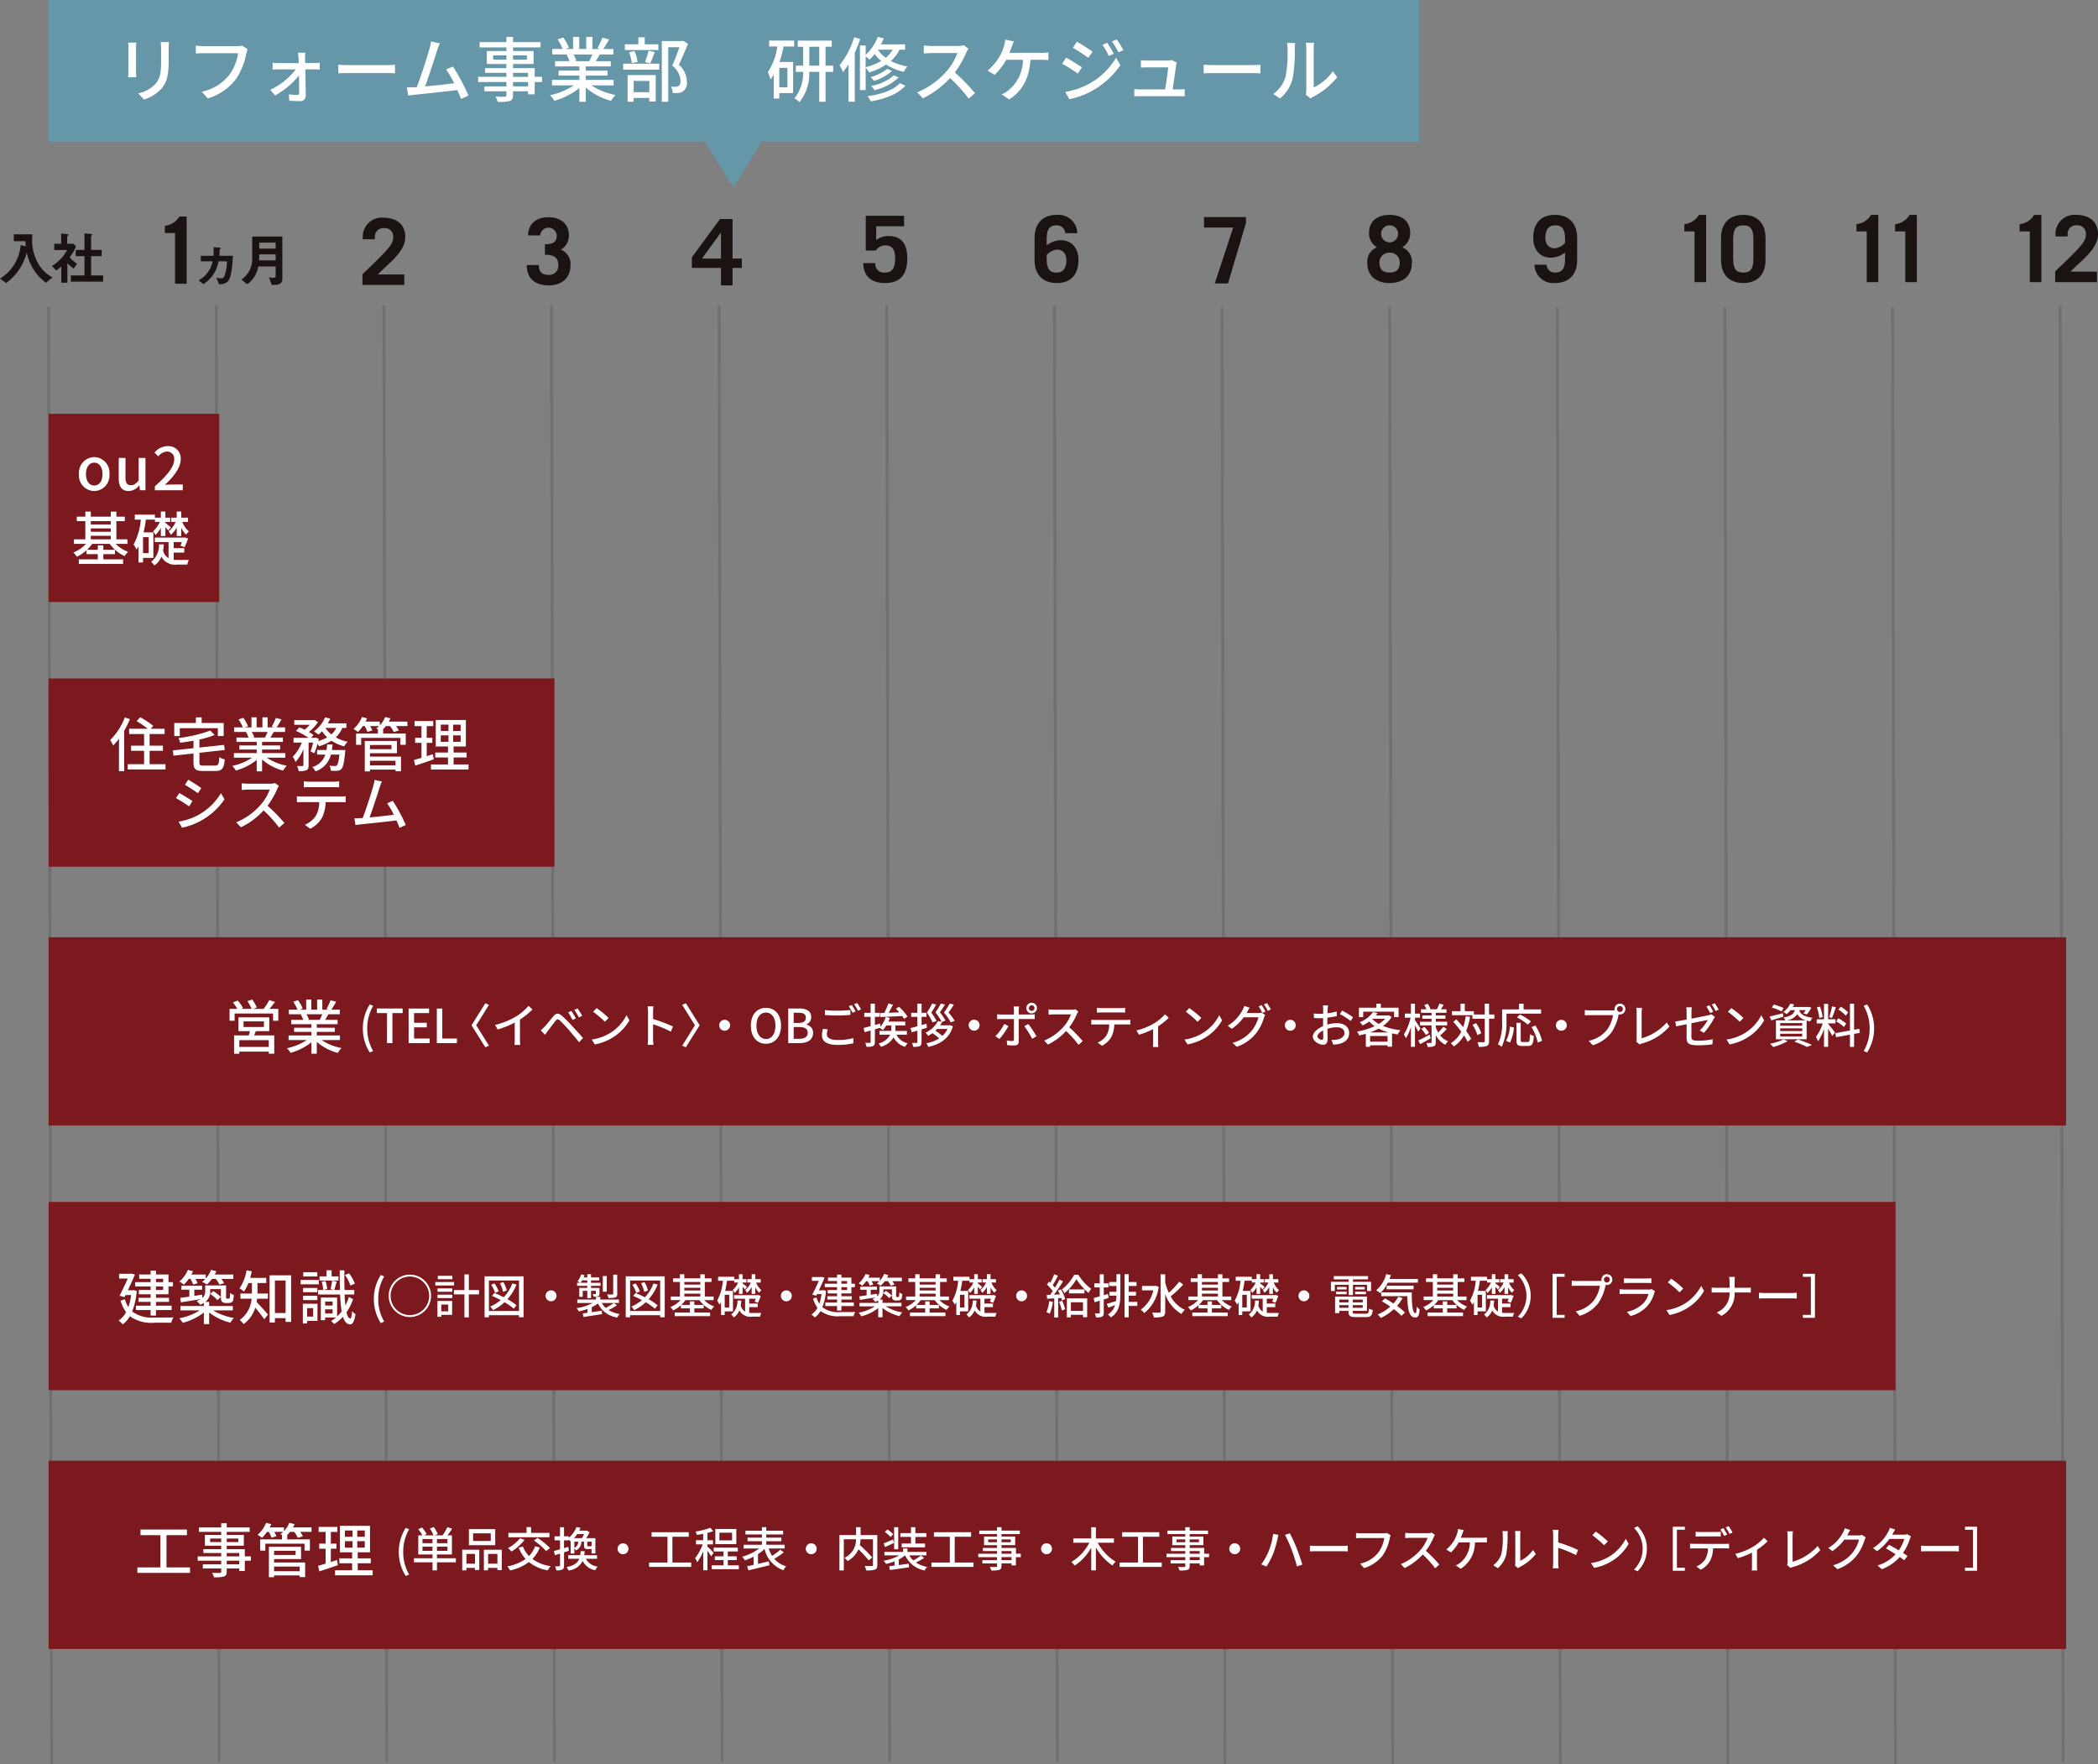
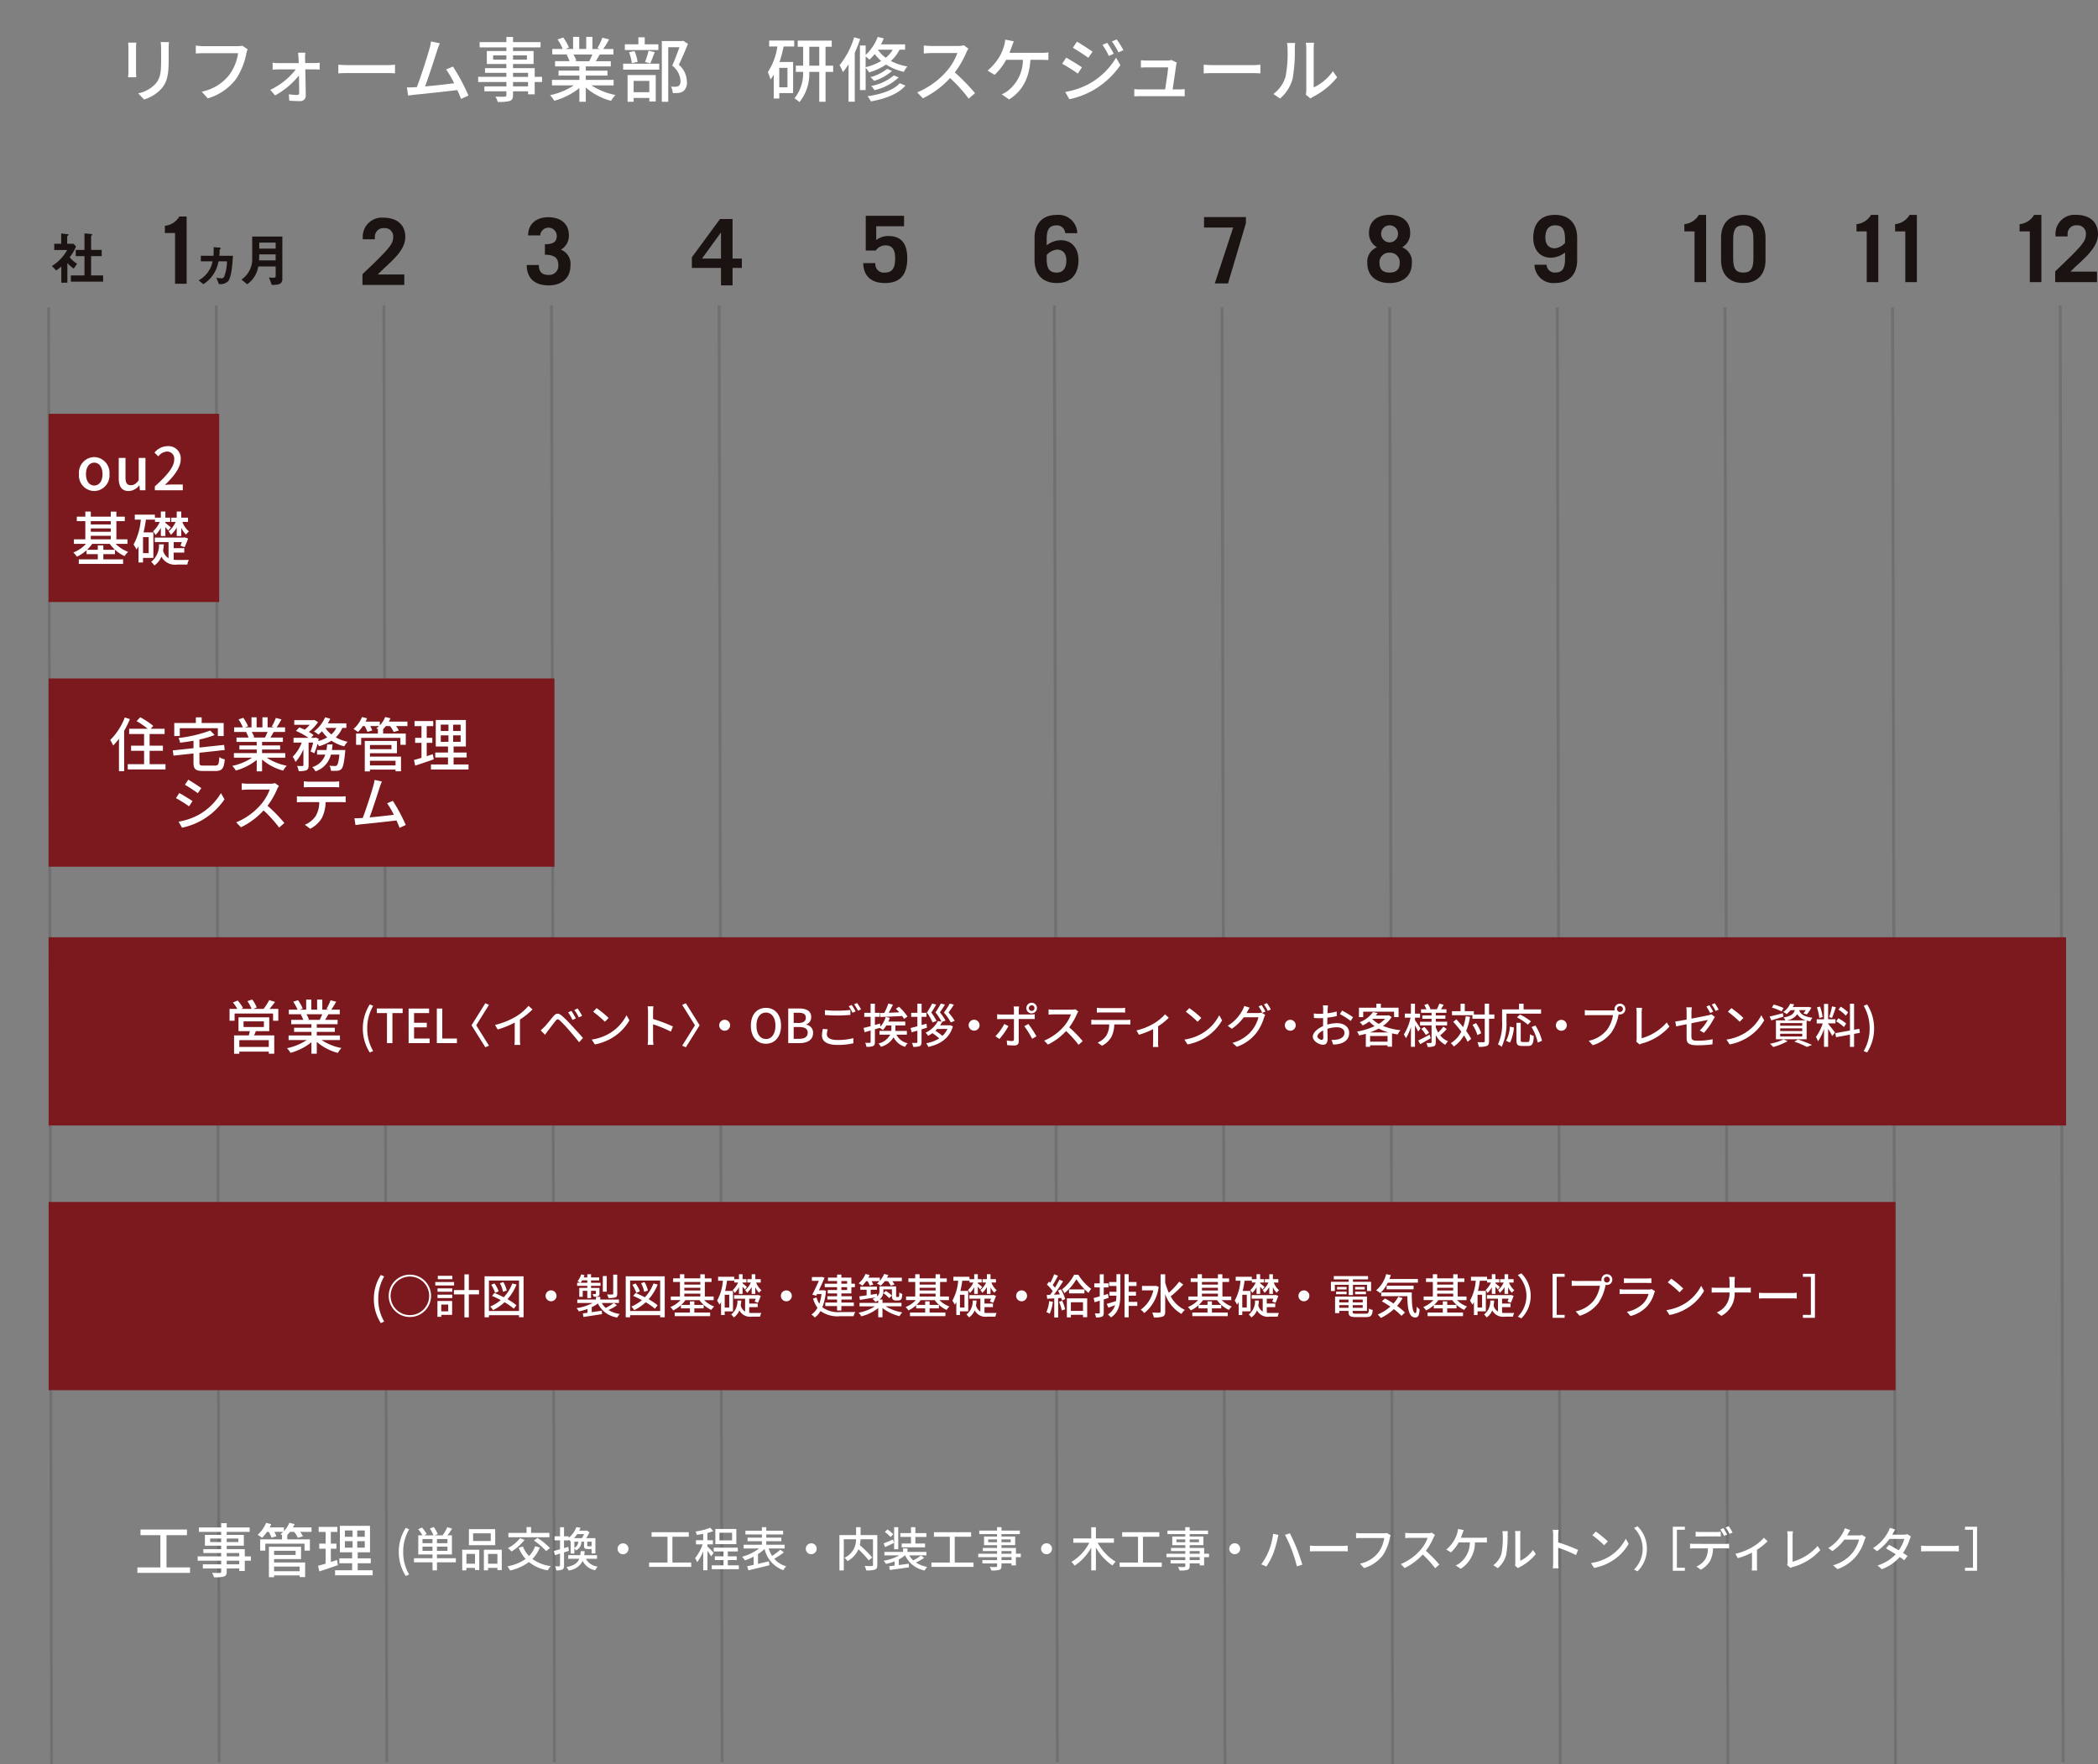
<svg xmlns="http://www.w3.org/2000/svg" id="コンポーネント_6_1" data-name="コンポーネント 6 – 1" width="356.693" height="299.923" viewBox="0 0 356.693 299.923">
  <rect x="0" y="0" width="356.693" height="299.923" fill="#808080" stroke="none" />
-   <path id="パス_27955" data-name="パス 27955" d="M-3278.563,7881.529l-4.872-7.794H-3395v-24.086h233v24.086h-111.767Z" transform="translate(3403.267 -7849.648)" fill="#6597a8" />
  <g id="グループ_1444" data-name="グループ 1444" transform="translate(-16.733 -3738.648)">
    <path id="パス_27969" data-name="パス 27969" d="M-.5-1.678,0,246" transform="translate(82.5 3792.232)" fill="none" stroke="#707070" stroke-width="0.5" />
    <path id="パス_27970" data-name="パス 27970" d="M-.5-1.678,0,246" transform="translate(54 3792.232)" fill="none" stroke="#707070" stroke-width="0.5" />
    <path id="パス_27971" data-name="パス 27971" d="M-.5-1.678,0,246" transform="translate(111 3792.232)" fill="none" stroke="#707070" stroke-width="0.5" />
    <path id="パス_27972" data-name="パス 27972" d="M-.5-1.678,0,246" transform="translate(139.5 3792.232)" fill="none" stroke="#707070" stroke-width="0.5" />
-     <path id="パス_27973" data-name="パス 27973" d="M-.5-1.678,0,246" transform="translate(168 3792.232)" fill="none" stroke="#707070" stroke-width="0.5" />
    <path id="パス_27974" data-name="パス 27974" d="M-.5-1.678,0,246" transform="translate(196.5 3792.232)" fill="none" stroke="#707070" stroke-width="0.5" />
    <path id="パス_27975" data-name="パス 27975" d="M-.5-1.678,0,246" transform="translate(225 3792.571)" fill="none" stroke="#707070" stroke-width="0.5" />
    <path id="パス_27976" data-name="パス 27976" d="M-.5-1.678,0,246" transform="translate(253.5 3792.571)" fill="none" stroke="#707070" stroke-width="0.5" />
    <path id="パス_27977" data-name="パス 27977" d="M-.5-1.678,0,246" transform="translate(282 3792.571)" fill="none" stroke="#707070" stroke-width="0.5" />
    <path id="パス_27978" data-name="パス 27978" d="M-.5-1.678,0,246" transform="translate(310.5 3792.571)" fill="none" stroke="#707070" stroke-width="0.5" />
    <path id="パス_27979" data-name="パス 27979" d="M-.5-1.678,0,246" transform="translate(339 3792.571)" fill="none" stroke="#707070" stroke-width="0.5" />
    <path id="パス_27980" data-name="パス 27980" d="M-.5-1.678,0,246" transform="translate(367.5 3792.232)" fill="none" stroke="#707070" stroke-width="0.5" />
    <path id="パス_27981" data-name="パス 27981" d="M-.5-1.678,0,246" transform="translate(25.5 3792.552)" fill="none" stroke="#707070" stroke-width="0.5" />
  </g>
  <path id="パス_32085" data-name="パス 32085" d="M2.52-9.1c.024.252.048.672.048.888v4.02c0,.348-.048.768-.06.972h1.4c-.024-.24-.048-.66-.048-.972v-4.02c0-.336.024-.636.048-.888Zm5.532-.1a9.278,9.278,0,0,1,.072,1.1v2.064c0,2.1-.156,3.036-1,3.984a5.555,5.555,0,0,1-2.9,1.572l1,1.044A6.668,6.668,0,0,0,8.088-1.176c.888-1.008,1.32-2.028,1.32-4.776V-8.088c0-.432.024-.792.048-1.1Zm13.86.612a3.058,3.058,0,0,1-.768.084h-5.82a10.762,10.762,0,0,1-1.3-.1v1.344c.3-.024.78-.048,1.3-.048h5.892a8.286,8.286,0,0,1-1.5,3.684,7.92,7.92,0,0,1-4.68,2.856L16.056.372A9.318,9.318,0,0,0,20.832-2.88a11.9,11.9,0,0,0,1.788-4.4,3.646,3.646,0,0,1,.216-.7Zm10.7,2.952L32.6-6.5a5.363,5.363,0,0,1,.048-.888H31.4a7.9,7.9,0,0,1,.084.888c.012.24.024.528.036.876H28.056a6.387,6.387,0,0,1-.972-.072v1.188c.312-.024.672-.048,1-.048h2.94a11.929,11.929,0,0,1-4.344,3.48l.828.948A13.694,13.694,0,0,0,31.56-3.516c.024,1.128.036,2.256.036,2.94,0,.24-.108.372-.324.372a11.409,11.409,0,0,1-1.428-.12L29.916.768C30.42.8,31.188.84,31.7.84a.922.922,0,0,0,1.02-.924c-.012-1.176-.048-3-.084-4.476h1.608c.24,0,.6.024.84.036V-5.7a6.151,6.151,0,0,1-.876.072Zm5.64,1.752c.4-.024,1.1-.048,1.776-.048H46.56c.528,0,1.068.036,1.332.048V-5.352c-.288.024-.756.072-1.344.072H40.032c-.648,0-1.392-.036-1.776-.072ZM60.384-.108a35.17,35.17,0,0,0-2.64-4.932l-1.164.5A16.154,16.154,0,0,1,57.948-2.2c-1.284.168-3.312.4-4.944.54.6-1.584,1.692-4.98,2.052-6.12.168-.528.324-.888.456-1.212l-1.5-.312a7.574,7.574,0,0,1-.264,1.248c-.336,1.224-1.476,4.8-2.148,6.516-.18.012-.348.012-.492.024-.36.024-.828.024-1.2.024L50.124-.1c.36-.048.756-.108,1.056-.144,1.56-.144,5.4-.564,7.308-.792.252.552.468,1.08.624,1.5Zm10.128-1.56H67.956v-.744h2.556Zm-2.556-2.3h2.556v.684H67.956ZM64.572-6.216v-.72h2.256v.72Zm5.748-.72v.72H67.956v-.72Zm2.568,3.648H71.64V-4.764H67.956v-.708h3.492V-7.68H67.956v-.612h4.68v-.9h-4.68v-.876H66.828v.876H62.28v.9h4.548v.612H63.5v2.208h3.324v.708H63.192v.792h3.636v.684h-4.8v.876h4.8v.744H63.084v.84h3.744v.636c0,.2-.072.264-.288.276C66.348.1,65.628.1,64.968.072a3.447,3.447,0,0,1,.384.9,7.067,7.067,0,0,0,2.04-.156c.408-.156.564-.408.564-1.02V-.828h2.556v.516H71.64v-2.1h1.248Zm8.556-3.8a11.2,11.2,0,0,1-.528,1.14H78.384l.348-.072a5.049,5.049,0,0,0-.516-1.068Zm3.612,5.256v-.936H80.328V-3.5h3.684v-.84H80.328v-.72h4.248v-.888H82.032c.2-.336.444-.732.672-1.14H85.02v-.936H83.292a18.774,18.774,0,0,0,1-1.632l-1.152-.288a10.459,10.459,0,0,1-.84,1.776l.456.144h-1.3V-10.08H80.4v2.052H79.212V-10.08H78.168v2.052h-1.32l.612-.228a8.341,8.341,0,0,0-.96-1.716l-.972.324a9,9,0,0,1,.876,1.62H74.628v.936h2.724l-.288.048a5.944,5.944,0,0,1,.5,1.092h-2.46v.888h4.128v.72H75.7v.84h3.54v.732H74.58v.936h3.708A11.643,11.643,0,0,1,74.244-.168a5.008,5.008,0,0,1,.732.948,11.919,11.919,0,0,0,4.26-2.16V.948h1.092V-1.464a10.7,10.7,0,0,0,4.3,2.256,5.011,5.011,0,0,1,.744-1A11.02,11.02,0,0,1,81.3-1.836ZM92.664-8.82H90.348v-1.188h-1.08V-8.82h-2.3v.972h5.7Zm-1.38,3.24c.24-.492.5-1.236.768-1.908L91-7.728a14.29,14.29,0,0,1-.6,1.92Zm-2.148-.252a7.4,7.4,0,0,0-.528-1.836l-.924.2a7.825,7.825,0,0,1,.468,1.86ZM91.128-2.6V-.672H88.464V-2.6ZM87.432.948h1.032V.3h2.664V.9H92.22V-3.588H87.432Zm-.756-5.46H92.82v-1.02H86.676Zm10.2-4.908-.18.048H93.252V.948h1.092V-8.328h1.908c-.336.936-.8,2.2-1.236,3.132a3.51,3.51,0,0,1,1.416,2.568c0,.432-.084.744-.324.888a.981.981,0,0,1-.48.132,6.652,6.652,0,0,1-.816-.024,2.67,2.67,0,0,1,.3,1.1A8.612,8.612,0,0,0,96.1-.552a1.892,1.892,0,0,0,.8-.288A1.857,1.857,0,0,0,97.512-2.5,3.854,3.854,0,0,0,96.144-5.34C96.66-6.384,97.236-7.764,97.7-8.9Zm17.736,7.908H113.22v-3.3h1.392ZM111.5-8.448H112.9a10.8,10.8,0,0,1-1.62,4.356,6.885,6.885,0,0,1,.444,1.26,7.146,7.146,0,0,0,.564-.828V.4h.936V-.528h2.352v-5.28h-2.316a20.256,20.256,0,0,0,.7-2.64h1.8V-9.456H111.5Zm6.828,3.264V-8.4h1.692v3.216Zm4.056,0h-1.3V-8.4h1.056V-9.444h-5.784V-8.4h.924v3.216H116.04v1.056h1.236A6.77,6.77,0,0,1,115.8.36a5.889,5.889,0,0,1,.852.648,7.63,7.63,0,0,0,1.668-5.136h1.7V.948h1.068V-4.128h1.3Zm3.564-4.824a13.945,13.945,0,0,1-2.472,4.74,8.744,8.744,0,0,1,.564,1.176A11.89,11.89,0,0,0,125-5.424V.936h1.056V-7.38c.348-.768.66-1.56.924-2.34Zm1.956,3.264c.228.168.516.4.66.528a8.5,8.5,0,0,0,.888-.948,6.707,6.707,0,0,0,1.1,1.176,9.356,9.356,0,0,1-2.652,1.056Zm4.608-1.164a5.218,5.218,0,0,1-1.188,1.38A5.554,5.554,0,0,1,129.984-7.9L130-7.908Zm2.1,0v-.9h-4.1a8.641,8.641,0,0,0,.468-1.02l-1.02-.252a7.828,7.828,0,0,1-2.052,3.06v-1.6h-.972v7.584h.972v-3.8a5.161,5.161,0,0,1,.588.792,10.476,10.476,0,0,0,2.892-1.332,9.363,9.363,0,0,0,3,1.236A5.266,5.266,0,0,1,135-5.052a9.3,9.3,0,0,1-2.808-.936,6.706,6.706,0,0,0,1.488-1.92Zm-1.92,4.38a8.179,8.179,0,0,1-3.84,1.788,4.421,4.421,0,0,1,.552.72,8.736,8.736,0,0,0,4.116-2.172Zm-1.14-1.116a7.294,7.294,0,0,1-2.832,1.4,3.858,3.858,0,0,1,.612.648,8.007,8.007,0,0,0,3.06-1.7ZM133.7-2.2C132.66-1.02,130.536-.324,128.22.012a3.682,3.682,0,0,1,.576.876c2.484-.444,4.668-1.272,5.868-2.688Zm10.9-6.456a3.64,3.64,0,0,1-1.044.12H139.1a12.839,12.839,0,0,1-1.308-.084V-7.26c.192-.012.84-.072,1.308-.072h4.4A9.873,9.873,0,0,1,141.6-4.164a13.484,13.484,0,0,1-4.932,3.516L137.64.36a15.358,15.358,0,0,0,4.62-3.444,25.955,25.955,0,0,1,3.168,3.5L146.5-.516a31.9,31.9,0,0,0-3.432-3.516,16.425,16.425,0,0,0,1.968-3.42,4.142,4.142,0,0,1,.348-.624Zm7.752,1.284c.156-.384.288-.756.4-1.056.1-.252.228-.624.348-.9l-1.464-.288a4.956,4.956,0,0,1-.2,1.068,8.925,8.925,0,0,1-.684,1.668,9.49,9.49,0,0,1-2.112,2.532l1.188.72a10.061,10.061,0,0,0,1.968-2.556h2.844a6.706,6.706,0,0,1-2.556,5.268,4.854,4.854,0,0,1-1.044.6L152.3.552c2.112-1.332,3.408-3.408,3.624-6.732H157.8c.276,0,.768.012,1.176.036v-1.3a8.228,8.228,0,0,1-1.176.072Zm16.632-1.7-.816.348a11.5,11.5,0,0,1,1.08,1.884l.84-.372A21.13,21.13,0,0,0,168.984-9.072Zm1.608-.576-.828.348a11.662,11.662,0,0,1,1.128,1.848l.84-.372A17.577,17.577,0,0,0,170.592-9.648Zm-6.768.384-.684,1.032c.732.42,2.016,1.26,2.628,1.7l.72-1.032C165.912-7.968,164.568-8.856,163.824-9.264ZM161.832-.72,162.54.516a14.06,14.06,0,0,0,3.984-1.488,14.285,14.285,0,0,0,4.692-4.3l-.732-1.272a12.254,12.254,0,0,1-4.6,4.452A13.178,13.178,0,0,1,161.832-.72ZM162-6.552l-.684,1.032a29.794,29.794,0,0,1,2.664,1.68l.7-1.068C164.112-5.3,162.744-6.144,162-6.552Zm18.1,5.4c.168-1.116.5-3.36.6-4.128.024-.12.06-.3.1-.432l-.912-.444a2.431,2.431,0,0,1-.72.1h-3.408a10.382,10.382,0,0,1-1.056-.06v1.248c.324-.012.708-.036,1.068-.036h3.564c-.036.672-.348,2.736-.516,3.756H174.66a9.75,9.75,0,0,1-1.08-.06V.024c.408-.012.684-.024,1.08-.024h6.468c.288,0,.792.012,1.02.024V-1.2c-.276.024-.768.048-1.044.048Zm5.28-2.724c.4-.024,1.1-.048,1.776-.048h6.528c.528,0,1.068.036,1.332.048V-5.352c-.288.024-.756.072-1.344.072h-6.516c-.648,0-1.392-.036-1.776-.072ZM198.36.4a6.742,6.742,0,0,0,2.136-3.36,26.29,26.29,0,0,0,.372-5.124,8.984,8.984,0,0,1,.06-.96h-1.392a3.739,3.739,0,0,1,.1.972,20.807,20.807,0,0,1-.348,4.788A5.645,5.645,0,0,1,197.22-.372Zm5.172,0a2.5,2.5,0,0,1,.456-.3,12.585,12.585,0,0,0,4.08-3.312l-.72-1.032a8.442,8.442,0,0,1-3.264,2.76V-8.124a7.229,7.229,0,0,1,.06-.96h-1.392a8.794,8.794,0,0,1,.072.96v7.1a3.461,3.461,0,0,1-.084.756Z" transform="translate(19.267 16.352)" fill="#fff" />
  <g id="グループ_1779" data-name="グループ 1779" transform="translate(-16.733 -3738.648)">
    <rect id="長方形_938" data-name="長方形 938" width="29" height="32" transform="translate(25 3809)" fill="#7b191e" />
    <path id="パス_32087" data-name="パス 32087" d="M-6.25.13A2.642,2.642,0,0,0-3.66-2.74a2.657,2.657,0,0,0-2.59-2.9,2.657,2.657,0,0,0-2.59,2.9A2.642,2.642,0,0,0-6.25.13Zm0-.94c-.86,0-1.4-.77-1.4-1.93s.54-1.95,1.4-1.95,1.41.78,1.41,1.95S-5.38-.81-6.25-.81ZM-.4.13A2.306,2.306,0,0,0,1.4-.83h.03L1.52,0h.94V-5.5H1.31v3.82C.85-1.1.5-.86-.01-.86c-.65,0-.92-.37-.92-1.32V-5.5H-2.08v3.46C-2.08-.64-1.57.13-.4.13ZM4.06,0H8.81V-.98H6.97c-.36,0-.82.03-1.2.07C7.33-2.4,8.46-3.87,8.46-5.29A2.081,2.081,0,0,0,6.24-7.5,2.888,2.888,0,0,0,4-6.4l.65.64A2,2,0,0,1,6.1-6.58,1.2,1.2,0,0,1,7.35-5.23c0,1.21-1.12,2.64-3.29,4.56ZM-6.83,7.74h3.4v.6h-3.4Zm3.4-2.49v.56h-3.4V5.25Zm-3.4,1.24h3.4v.57h-3.4ZM-.6,9.11V8.34H-2.48V5.25h1.43V4.49H-2.48V3.63h-.95v.86h-3.4V3.62h-.93v.87H-9.21v.76h1.45V8.34H-9.7v.77h2.06A5.958,5.958,0,0,1-9.8,10.59a3.142,3.142,0,0,1,.6.71,6.984,6.984,0,0,0,1.65-1.1v.66h1.91v.89H-8.87v.77h7.53v-.77H-4.7v-.89h1.98v-.74H-4.7V9.37h-.94v.75H-7.47a6.37,6.37,0,0,0,.88-1.01h2.98a6.352,6.352,0,0,0,2.52,2.08,3.815,3.815,0,0,1,.61-.72A5.72,5.72,0,0,1-2.6,9.11ZM7.78,7.78h.77V6.37a3.954,3.954,0,0,0,.81,1.17A2.863,2.863,0,0,1,9.86,7,3.954,3.954,0,0,1,8.73,5.38H9.7V4.66H8.55V3.61H7.78V4.66H6.85v.72H7.6a4.207,4.207,0,0,1-1.21,1.6,2.288,2.288,0,0,1,.39.6,4.889,4.889,0,0,0,1-1.24Zm-2.7,0h.77V6.26c.19.22.39.45.49.59l.44-.54c-.15-.14-.75-.62-.93-.76V5.38h.82V4.66H5.85V3.61H5.08V4.66h-1v.72H4.9a4.935,4.935,0,0,1-1.14,1.6,2.967,2.967,0,0,1,.41.63A5.625,5.625,0,0,0,5.08,6.4ZM3.01,10.69H2.05V7.97h.96Zm.8.81V7.16H2.14a20.369,20.369,0,0,0,.4-2.17H4.07V4.15H.65v.84H1.67A10.573,10.573,0,0,1,.44,9.23a5.972,5.972,0,0,1,.51.85,5,5,0,0,0,.33-.55v2.75h.77V11.5Zm3.45-.9h1.8V9.84H7.26V8.81H8.65a6.5,6.5,0,0,1-.24.61l.71.26A15.719,15.719,0,0,0,9.71,8.2l-.6-.19-.14.04H4.05v.76H6.39v2.74a2.13,2.13,0,0,1-.93-1.29c.06-.34.1-.7.13-1.06H4.76a3.553,3.553,0,0,1-1.33,2.97,2.41,2.41,0,0,1,.54.62,3.2,3.2,0,0,0,1.2-1.51,2.6,2.6,0,0,0,2.69,1.35H9.58a3.053,3.053,0,0,1,.26-.79c-.35.01-1.67.01-1.93.01a4.449,4.449,0,0,1-.65-.04Z" transform="translate(39 3822)" fill="#fff" />
  </g>
  <g id="グループ_1780" data-name="グループ 1780" transform="translate(-16.733 -3738.648)">
    <rect id="長方形_939" data-name="長方形 939" width="86" height="32" transform="translate(25 3854)" fill="#7b191e" />
    <path id="パス_32086" data-name="パス 32086" d="M-28.05-8.37a10.759,10.759,0,0,1-2.48,3.83,8.823,8.823,0,0,1,.51.94,11.7,11.7,0,0,0,.98-1.16V.76h.88V-6.1a15.948,15.948,0,0,0,.98-1.99Zm4.22,7.94V-2.7h2.26v-.88h-2.26V-5.56h2.55v-.89h-2.37l.44-.49a13.783,13.783,0,0,0-2.22-1.47l-.61.66a14.951,14.951,0,0,1,1.89,1.3h-3.16v.89h2.54v1.98h-2.21v.88h2.21V-.43h-2.78V.46h6.42V-.43Zm5.13-6.12h6.47v1.34h.99V-7.43h-3.74v-.96h-.99v.96h-3.67v2.22h.94Zm4.05,6.36c-.6,0-.71-.07-.71-.51V-2.37l4.3-.47-.11-.87-4.19.45V-4.62a16.186,16.186,0,0,0,2.58-.77l-.74-.76a22.979,22.979,0,0,1-5.4,1.27,2.931,2.931,0,0,1,.28.8c.74-.09,1.51-.2,2.27-.34v1.27l-3.52.38.12.89,3.4-.37V-.69c0,1.11.36,1.42,1.65,1.42h2.08c1.15,0,1.44-.44,1.59-1.98a2.54,2.54,0,0,1-.93-.38c-.07,1.21-.16,1.44-.72,1.44ZM-3.78-5.91a9.331,9.331,0,0,1-.44.95H-6.33l.29-.06a4.207,4.207,0,0,0-.43-.89ZM-.77-1.53v-.78H-4.71v-.61h3.07v-.7H-4.71v-.6h3.54v-.74H-3.29c.17-.28.37-.61.56-.95H-.8v-.78H-2.24a15.646,15.646,0,0,0,.83-1.36l-.96-.24a8.716,8.716,0,0,1-.7,1.48l.38.12H-3.77V-8.4h-.88v1.71h-.99V-8.4h-.87v1.71h-1.1l.51-.19a6.951,6.951,0,0,0-.8-1.43l-.81.27a7.5,7.5,0,0,1,.73,1.35H-9.46v.78h2.27l-.24.04a4.954,4.954,0,0,1,.42.91H-9.06v.74h3.44v.6H-8.57v.7h2.95v.61H-9.5v.78h3.09A9.7,9.7,0,0,1-9.78-.14a4.173,4.173,0,0,1,.61.79,9.933,9.933,0,0,0,3.55-1.8V.79h.91V-1.22A8.92,8.92,0,0,0-1.13.66,4.176,4.176,0,0,1-.51-.17,9.184,9.184,0,0,1-3.9-1.53ZM7.16-2.84c.05-.31.09-.62.12-.95H6.36c-.03.33-.07.64-.12.95H4.64v.78h1.4A3.306,3.306,0,0,1,3.82.07a2.755,2.755,0,0,1,.55.72A4,4,0,0,0,6.99-2.06H8.44C8.31-.89,8.17-.38,8-.23a.383.383,0,0,1-.32.11c-.17,0-.54-.01-.93-.05A2.425,2.425,0,0,1,7,.69a10.088,10.088,0,0,0,1.11,0,1.061,1.061,0,0,0,.67-.3c.28-.3.46-1.07.63-2.86.02-.13.03-.37.03-.37Zm.75-3.75a3.62,3.62,0,0,1-.84,1.1,4.545,4.545,0,0,1-1.01-1.1Zm1.71,0v-.78H6.47a8.46,8.46,0,0,0,.41-.79L6.01-8.4a5.964,5.964,0,0,1-1.9,2.41,5.5,5.5,0,0,1,.77.53,6.458,6.458,0,0,0,.6-.58,5.9,5.9,0,0,0,.89,1.05,6.624,6.624,0,0,1-1.53.63c.03-.14.06-.27.09-.4l-.56-.2-.14.05H3.61l.43-.47a6.928,6.928,0,0,0-.8-.53A7.022,7.022,0,0,0,4.8-7.58l-.6-.37-.15.03H.76v.79H3.39a5.694,5.694,0,0,1-.86.84c-.3-.15-.62-.29-.9-.4l-.58.6A12.389,12.389,0,0,1,3.19-4.91H.64v.81H2.03A6.613,6.613,0,0,1,.5-1.7a4.462,4.462,0,0,1,.47.89A7.071,7.071,0,0,0,2.32-2.98V-.27c0,.12-.04.14-.16.15s-.52.01-.92-.01a3.3,3.3,0,0,1,.27.88A3.458,3.458,0,0,0,2.83.6c.3-.16.37-.41.37-.86V-4.1h.77a10.994,10.994,0,0,1-.44,1.5l.64.32a13.615,13.615,0,0,0,.55-1.61,2.664,2.664,0,0,1,.26.41,8.293,8.293,0,0,0,2.11-.94,7.105,7.105,0,0,0,2.17.96,3.441,3.441,0,0,1,.58-.78,7.041,7.041,0,0,1-2.02-.75,4.829,4.829,0,0,0,1.11-1.6Zm8.36,5.58v.79H13.63v-.79Zm-.69-2.68v.71H13.63v-.71Zm-3.66,1.4h4.59V-4.38H12.75V.8h.88V.49h4.35V.78h.93V-1.71H13.63ZM20-7.67H16.84a5.847,5.847,0,0,0,.28-.56l-.9-.22a4.429,4.429,0,0,1-.91,1.41v-.63H12.88c.1-.18.19-.37.27-.55l-.87-.23a5.5,5.5,0,0,1-1.45,2.04,5.924,5.924,0,0,1,.76.51,6.221,6.221,0,0,0,.83-1.01h.31a6.125,6.125,0,0,1,.47.99l.83-.25a5.428,5.428,0,0,0-.36-.74h1.51a4.223,4.223,0,0,1-.47.39c.09.04.2.1.32.16h-.05v.73H11.27v1.91h.87V-4.9h6.67v1.18h.91V-5.63H15.87v-.73h-.02a5.111,5.111,0,0,0,.48-.55h.71a4.765,4.765,0,0,1,.63,1.01l.87-.26a4.86,4.86,0,0,0-.48-.75H20Zm4.32,5.54c-.34.12-.7.23-1.04.34V-4.05h.95v-.86h-.95V-6.9h1.11v-.86H21.21v.86h1.18v1.99H21.31v.86h1.08v2.54c-.48.15-.92.27-1.28.37l.22.95c.9-.29,2.06-.68,3.15-1.06Zm1.35-3.2h1.31v1.1H25.67Zm0-1.82h1.31v1.08H25.67Zm3.38,1.08H27.77V-7.15h1.28Zm0,1.84H27.77v-1.1h1.28ZM27.85-.38V-1.57h2.22v-.84H27.85V-3.44h2.09v-4.5H24.82v4.5H26.9v1.03H24.73v.84H26.9V-.38H24V.47h6.39V-.38ZM-17.26,2.21l-.57.86c.62.35,1.69,1.06,2.2,1.43l.59-.86C-15.51,3.3-16.64,2.56-17.26,2.21Zm-1.65,7.13.59,1.03A11.717,11.717,0,0,0-15,9.13a11.769,11.769,0,0,0,3.9-3.58l-.6-1.06A10.285,10.285,0,0,1-15.53,8.2,10.982,10.982,0,0,1-18.91,9.34Zm.13-4.86-.57.86a25.027,25.027,0,0,1,2.23,1.4l.58-.89C-17.01,5.52-18.15,4.82-18.78,4.48ZM-2.5,2.79a3.033,3.033,0,0,1-.87.1H-7.08a10.7,10.7,0,0,1-1.09-.07V3.95c.16-.01.7-.06,1.09-.06h3.67A8.227,8.227,0,0,1-5,6.53,11.236,11.236,0,0,1-9.11,9.46l.81.84A12.8,12.8,0,0,0-4.45,7.43a21.63,21.63,0,0,1,2.64,2.92l.89-.78A26.58,26.58,0,0,0-3.78,6.64,13.687,13.687,0,0,0-2.14,3.79a3.452,3.452,0,0,1,.29-.52Zm9.9.69c.31,0,.68.01,1,.03V2.48a6.82,6.82,0,0,1-1,.07H3.37a7.659,7.659,0,0,1-.98-.07V3.51c.28-.02.65-.03.98-.03ZM2.12,5.07a8.763,8.763,0,0,1-.91-.05V6.05c.28-.02.61-.03.91-.03H5.01a4.622,4.622,0,0,1-.6,2.36A4.152,4.152,0,0,1,2.56,9.87l.92.68A4.871,4.871,0,0,0,5.47,8.69a6.22,6.22,0,0,0,.62-2.67H8.66c.26,0,.61.01.84.03V5.02c-.25.03-.63.05-.84.05Zm17.6,4.84a29.308,29.308,0,0,0-2.2-4.11l-.97.42a13.462,13.462,0,0,1,1.14,1.95c-1.07.14-2.76.33-4.12.45.5-1.32,1.41-4.15,1.71-5.1.14-.44.27-.74.38-1.01l-1.25-.26a6.312,6.312,0,0,1-.22,1.04c-.28,1.02-1.23,4-1.79,5.43-.15.01-.29.01-.41.02-.3.02-.69.02-1,.02l.18,1.16c.3-.04.63-.09.88-.12,1.3-.12,4.5-.47,6.09-.66.21.46.39.9.52,1.25Z" transform="translate(66 3869)" fill="#fff" />
  </g>
  <g id="グループ_1781" data-name="グループ 1781" transform="translate(-16.733 -3738.648)">
    <rect id="長方形_940" data-name="長方形 940" width="343" height="32" transform="translate(25 3898)" fill="#7b191e" />
    <g id="グループ_1434" data-name="グループ 1434" transform="translate(18 5)">
      <path id="パス_32090" data-name="パス 32090" d="M-2.57-.36H-7.58V-1.51h5.01ZM-6.86-4.7H-3.4v.96H-6.86Zm4.37,1.66V-5.39H-7.72v2.35h1.94c-.06.23-.12.49-.19.72h-2.5V.8h.89V.44h5.01V.79h.93V-2.32H-5.06c.09-.22.19-.47.29-.72Zm.05-3.79c.3-.35.63-.77.94-1.18l-.99-.31a10.457,10.457,0,0,1-.96,1.49H-5.2l.59-.23a6.018,6.018,0,0,0-.78-1.36l-.81.28a7.073,7.073,0,0,1,.71,1.31H-7.26l.31-.14a6.2,6.2,0,0,0-.91-1.28l-.81.34a6.767,6.767,0,0,1,.75,1.08H-9.24v2.02h.86V-6.04h6.54v1.23h.89V-6.83Zm8.96.92a9.331,9.331,0,0,1-.44.95H3.97l.29-.06a4.207,4.207,0,0,0-.43-.89ZM9.53-1.53v-.78H5.59v-.61H8.66v-.7H5.59v-.6H9.13v-.74H7.01c.17-.28.37-.61.56-.95H9.5v-.78H8.06a15.646,15.646,0,0,0,.83-1.36l-.96-.24a8.716,8.716,0,0,1-.7,1.48l.38.12H6.53V-8.4H5.65v1.71H4.66V-8.4H3.79v1.71H2.69l.51-.19a6.951,6.951,0,0,0-.8-1.43l-.81.27a7.5,7.5,0,0,1,.73,1.35H.84v.78H3.11l-.24.04a4.954,4.954,0,0,1,.42.91H1.24v.74H4.68v.6H1.73v.7H4.68v.61H.8v.78H3.89A9.7,9.7,0,0,1,.52-.14a4.173,4.173,0,0,1,.61.79,9.933,9.933,0,0,0,3.55-1.8V.79h.91V-1.22A8.92,8.92,0,0,0,9.17.66a4.176,4.176,0,0,1,.62-.83A9.184,9.184,0,0,1,6.4-1.53Z" transform="translate(47 3912)" fill="#fff" />
      <path id="パス_32089" data-name="パス 32089" d="M-29.4,1.592l.576-.256A7.47,7.47,0,0,1-29.828-2.5a7.511,7.511,0,0,1,1.008-3.84l-.576-.248A7.539,7.539,0,0,0-30.58-2.5,7.546,7.546,0,0,0-29.4,1.592ZM-26.476,0h.928V-5.112h1.736v-.776H-28.2v.776h1.728Zm3.68,0h3.568V-.784h-2.64v-1.9h2.16v-.784h-2.16v-1.64h2.552v-.776H-22.8ZM-18,0h3.416V-.784h-2.488v-5.1H-18Zm6.7-3.04,2.168-3.472-.624-.272L-12.1-3.04-9.756.7l.624-.272Zm7.432-.968a13.27,13.27,0,0,0,2.136-1.72l-.68-.616A8.751,8.751,0,0,1-4.5-4.552,12.563,12.563,0,0,1-8.108-3.1l.456.776A15.335,15.335,0,0,0-4.756-3.5V-.648A9.27,9.27,0,0,1-4.8.3h.992a6.016,6.016,0,0,1-.056-.944ZM4.884-5.48l-.56.24A8.71,8.71,0,0,1,5.06-3.952l.576-.256C5.452-4.576,5.092-5.168,4.884-5.48ZM5.932-5.9l-.56.256A8.17,8.17,0,0,1,6.14-4.376l.568-.272A11.049,11.049,0,0,0,5.932-5.9ZM-.34-2.176.4-1.424c.128-.184.312-.44.48-.672.344-.44.976-1.28,1.336-1.72.248-.312.376-.312.68-.056A21.414,21.414,0,0,1,4.428-2.264c.5.576,1.224,1.424,1.76,2.112l.664-.72c-.576-.68-1.408-1.568-1.944-2.144A18.7,18.7,0,0,0,3.26-4.656c-.608-.512-.984-.456-1.432.072C1.3-3.96.636-3.12.268-2.744.036-2.52-.124-2.36-.34-2.176Zm9.5-3.784-.584.624a18.188,18.188,0,0,1,2,1.7l.632-.648A16.2,16.2,0,0,0,9.156-5.96ZM8.332-.608l.536.824A8.821,8.821,0,0,0,11.932-.976a8.245,8.245,0,0,0,2.808-2.9l-.488-.872a7.617,7.617,0,0,1-2.776,3.016A8.312,8.312,0,0,1,8.332-.608ZM22.148-2.832a27.606,27.606,0,0,0-3.384-1.28V-5.36c0-.28.032-.632.056-.9h-.984a5.791,5.791,0,0,1,.072.9V-.736A8.375,8.375,0,0,1,17.844.288h.984a9.374,9.374,0,0,1-.064-1.024V-3.208A21.327,21.327,0,0,1,21.788-1.96ZM24.34.7,26.684-3.04,24.34-6.784l-.624.272L25.884-3.04,23.716.432Z" transform="translate(91 3911)" fill="#fff" />
      <path id="パス_32088" data-name="パス 32088" d="M-96.992-3.04a.929.929,0,0,0,.928.928.929.929,0,0,0,.928-.928.929.929,0,0,0-.928-.928A.929.929,0,0,0-96.992-3.04ZM-89.048.1c1.512,0,2.568-1.176,2.568-3.072S-87.536-6-89.048-6s-2.56,1.136-2.56,3.032S-90.56.1-89.048.1Zm0-.808c-.976,0-1.608-.88-1.608-2.264s.632-2.224,1.608-2.224,1.616.84,1.616,2.224S-88.072-.7-89.048-.7Zm3.792.7h1.968c1.3,0,2.256-.56,2.256-1.728a1.352,1.352,0,0,0-1.16-1.4v-.04a1.31,1.31,0,0,0,.84-1.272c0-1.064-.872-1.448-2.08-1.448h-1.824Zm.928-3.432V-5.168h.816c.832,0,1.248.232,1.248.848,0,.552-.376.888-1.272.888Zm0,2.7v-2h.936c.936,0,1.448.288,1.448.952,0,.72-.528,1.048-1.448,1.048Zm9.88-5.752-.52.216a8.148,8.148,0,0,1,.64,1.112l.528-.232A11.6,11.6,0,0,0-74.448-6.48Zm.912-.336-.52.216a7.62,7.62,0,0,1,.664,1.1l.52-.232A12.414,12.414,0,0,0-73.536-6.816Zm-5.48,2.04c.64.048,1.32.088,2.128.088.736,0,1.656-.056,2.2-.1v-.832c-.584.056-1.432.112-2.208.112a17.931,17.931,0,0,1-2.12-.1Zm-.344,2.36a4.827,4.827,0,0,0-.16,1.12c0,1.04.92,1.608,2.624,1.608a11.656,11.656,0,0,0,2.72-.28l-.008-.872a10.417,10.417,0,0,1-2.736.312c-1.216,0-1.768-.4-1.768-.952a3.018,3.018,0,0,1,.152-.856Zm9.776-2.016c.984-.04,2.36-.1,3.7-.168a3.829,3.829,0,0,1,.32.48l.592-.384a10.075,10.075,0,0,0-1.44-1.672l-.544.336c.184.184.384.392.568.608-.616.032-1.224.056-1.792.08.248-.424.512-.928.728-1.384l-.776-.192a11.2,11.2,0,0,1-.7,1.6l-.712.024Zm4.5,3V-2.08h-1.968c.008-.136.016-.272.016-.4v-.528h1.68v-.656h-2.872c.088-.208.168-.416.24-.632l-.688-.16a4.734,4.734,0,0,1-.9,1.656l-.072-.536c-.288.088-.584.168-.872.248V-4.472h.824V-5.16h-.824V-6.712h-.728V-5.16h-1.08v.688h1.08v1.584c-.448.12-.864.224-1.2.3l.184.728,1.016-.288V-.208c0,.12-.048.152-.152.152s-.432.008-.768-.008a2.544,2.544,0,0,1,.208.68A2.816,2.816,0,0,0-70.84.5c.24-.12.32-.32.32-.7V-2.36l.808-.232a3.607,3.607,0,0,1,.544.376,4.538,4.538,0,0,0,.592-.792h.856V-2.5a3.733,3.733,0,0,1-.024.416h-2v.648h1.824a3.052,3.052,0,0,1-2,1.5A2.273,2.273,0,0,1-69.5.616,3.534,3.534,0,0,0-67.344-1,3.16,3.16,0,0,0-65.392.624a2.392,2.392,0,0,1,.448-.608,2.785,2.785,0,0,1-1.912-1.448Zm8.128-2.352a8.59,8.59,0,0,0-1.048-1.408c.3-.416.648-.9.912-1.352l-.7-.176a14.232,14.232,0,0,1-.992,1.536,8.957,8.957,0,0,1,1.168,1.672Zm-3.08.024a9.8,9.8,0,0,0-.9-1.432,14.709,14.709,0,0,0,.832-1.36l-.68-.168a13.309,13.309,0,0,1-.9,1.536,8.866,8.866,0,0,1,.968,1.672Zm-1.712.464c-.28.08-.56.16-.832.232V-4.472h.832V-5.16h-.832V-6.712H-63.3V-5.16h-1.048v.688H-63.3v1.6c-.432.12-.832.224-1.152.3l.184.728.968-.28V-.192c0,.12-.048.152-.152.152s-.432.008-.768-.008a2.584,2.584,0,0,1,.208.672A2.861,2.861,0,0,0-62.888.5c.224-.12.3-.312.3-.688v-2.16c.3-.088.616-.184.912-.272Zm3.56.888A3.572,3.572,0,0,1-59.04-1.24a10.646,10.646,0,0,0-1.2-.872,3.555,3.555,0,0,0,.3-.3Zm.328-.616H-59.44a4.92,4.92,0,0,0,.352-.584l.584-.216a9.3,9.3,0,0,0-.968-1.4c.288-.408.608-.88.864-1.328l-.7-.168a13.686,13.686,0,0,1-.92,1.5A8.08,8.08,0,0,1-59.2-3.648l-.608-.112a4.474,4.474,0,0,1-2.1,1.984,2.021,2.021,0,0,1,.432.536,7.211,7.211,0,0,0,.736-.456,9.435,9.435,0,0,1,1.152.888,5.955,5.955,0,0,1-2.2.824,3.016,3.016,0,0,1,.36.624c1.968-.448,3.552-1.4,4.176-3.5l-.48-.192Zm3.28-.016a.929.929,0,0,0,.928.928.929.929,0,0,0,.928-.928.929.929,0,0,0-.928-.928A.929.929,0,0,0-54.584-3.04Zm10.712-3.392a.481.481,0,0,1,.48.48.476.476,0,0,1-.48.48.47.47,0,0,1-.472-.48A.475.475,0,0,1-43.872-6.432Zm0,1.376a.9.9,0,0,0,.9-.9.9.9,0,0,0-.9-.9.9.9,0,0,0-.9.9A.9.9,0,0,0-43.872-5.056Zm-4.656,1.808a8.3,8.3,0,0,1-1.512,2.08l.688.472A11.953,11.953,0,0,0-47.816-2.9Zm4.48-.848c.2,0,.472,0,.7.016v-.832a5.323,5.323,0,0,1-.712.048h-2.008V-5.6A4.3,4.3,0,0,1-46-6.232h-.944a3.487,3.487,0,0,1,.064.624v.744h-2.144a6.642,6.642,0,0,1-.712-.048v.84c.216-.016.472-.024.72-.024h2.136V-.664c-.008.216-.1.3-.3.3A5.461,5.461,0,0,1-48.1-.456l.072.792a12.034,12.034,0,0,0,1.216.056c.52,0,.744-.248.744-.68V-4.1ZM-45.12-2.88A13.853,13.853,0,0,1-43.792-.744l.736-.416a17.191,17.191,0,0,0-1.376-2.1Zm8.664-2.888a2.427,2.427,0,0,1-.7.08H-40.12a8.559,8.559,0,0,1-.872-.056v.9c.128-.008.56-.048.872-.048h2.936a6.582,6.582,0,0,1-1.272,2.112A8.989,8.989,0,0,1-41.744-.432L-41.1.24a10.238,10.238,0,0,0,3.08-2.3A17.3,17.3,0,0,1-35.9.28l.712-.624A21.264,21.264,0,0,0-37.48-2.688a10.95,10.95,0,0,0,1.312-2.28,2.761,2.761,0,0,1,.232-.416Zm7.68.552c.248,0,.544.008.8.024v-.824a5.456,5.456,0,0,1-.8.056H-32a6.127,6.127,0,0,1-.784-.056v.824c.224-.016.52-.024.784-.024ZM-33-3.944a7.01,7.01,0,0,1-.728-.04v.824c.224-.016.488-.024.728-.024h2.312a3.7,3.7,0,0,1-.48,1.888A3.322,3.322,0,0,1-32.648-.1l.736.544A3.9,3.9,0,0,0-30.32-1.048a4.976,4.976,0,0,0,.5-2.136h2.056c.208,0,.488.008.672.024v-.824c-.2.024-.5.04-.672.04Zm11.808-.96a8.049,8.049,0,0,1-2.056,1.648,10.38,10.38,0,0,1-2.8,1.088l.424.736a13.238,13.238,0,0,0,2.408-.952V-.112c0,.256-.024.632-.04.768h.928a5.1,5.1,0,0,1-.04-.768v-2.76A10.012,10.012,0,0,0-20.56-4.32Zm4.12-1.056-.584.624a18.188,18.188,0,0,1,2,1.7l.632-.648A16.2,16.2,0,0,0-17.072-5.96ZM-17.9-.608l.536.824A8.821,8.821,0,0,0-14.3-.976a8.245,8.245,0,0,0,2.808-2.9l-.488-.872a7.617,7.617,0,0,1-2.776,3.016A8.312,8.312,0,0,1-17.9-.608ZM-7.336-5.12c.048-.072.08-.136.12-.208.088-.16.256-.464.416-.7l-.928-.3a3.748,3.748,0,0,1-.3.72,6.843,6.843,0,0,1-2.512,2.648l.7.52A8.288,8.288,0,0,0-7.808-4.4h2.5A6.061,6.061,0,0,1-6.52-2.04,6.4,6.4,0,0,1-9.728-.048l.744.664a7.2,7.2,0,0,0,3.2-2.208,7.918,7.918,0,0,0,1.408-2.72A2.738,2.738,0,0,1-4.152-4.8l-.656-.4a1.879,1.879,0,0,1-.6.08ZM-5.28-6.248a9.549,9.549,0,0,1,.632,1.1l.528-.224a11.593,11.593,0,0,0-.648-1.1Zm.9-.344a8.029,8.029,0,0,1,.656,1.1l.52-.232a9.457,9.457,0,0,0-.664-1.088ZM-.824-3.04A.929.929,0,0,0,.1-2.112a.929.929,0,0,0,.928-.928A.929.929,0,0,0,.1-3.968.929.929,0,0,0-.824-3.04ZM5.448-.568c-.272,0-.736-.272-.736-.584s.4-.72.976-1c.008.512.024.968.024,1.216C5.712-.672,5.616-.568,5.448-.568ZM6.4-3.424c0-.28.008-.592.016-.912A15.719,15.719,0,0,0,8.008-4.6l-.016-.784a9.634,9.634,0,0,1-1.56.3c.016-.28.024-.536.032-.728s.032-.456.048-.608H5.648a5.068,5.068,0,0,1,.048.624c0,.144-.008.432-.008.792-.192.008-.376.016-.544.016A7.864,7.864,0,0,1,4.1-5.048l.024.768c.312.032.688.04,1.04.04.152,0,.328-.008.52-.024-.008.3-.008.592-.008.872v.5c-.936.408-1.744,1.1-1.744,1.776C3.928-.352,4.984.272,5.672.272c.464,0,.776-.24.776-1.08,0-.312-.024-.976-.032-1.632A5.31,5.31,0,0,1,8.04-2.7c.72,0,1.272.336,1.272.944,0,.672-.584,1.024-1.248,1.144a5.3,5.3,0,0,1-.952.056L7.4.24a5.305,5.305,0,0,0,1-.112c1.168-.28,1.712-.936,1.712-1.88,0-1.016-.888-1.648-2.064-1.648A6.108,6.108,0,0,0,6.4-3.152ZM8.544-4.936a11.728,11.728,0,0,1,1.832,1.168l.392-.64A14.627,14.627,0,0,0,8.9-5.544Zm3.96-.416h5.248v.928h.76v-1.6H15.5v-.688h-.76v.688H11.776v1.6H12.5Zm1.152,3.528a10.26,10.26,0,0,0,1.48-.656,9.192,9.192,0,0,0,1.648.656Zm.016,1.568v-.952H16.64v.952ZM14.1-4.144h2.128a5,5,0,0,1-1.08.872,4.542,4.542,0,0,1-1.1-.832Zm2.752-.6-.136.032h-2.08q.168-.2.312-.408l-.784-.16A4.957,4.957,0,0,1,11.9-3.56a2.175,2.175,0,0,1,.5.552A6.369,6.369,0,0,0,13.52-3.68a5.415,5.415,0,0,0,.92.784,11.48,11.48,0,0,1-3,.928,2.652,2.652,0,0,1,.368.656c.376-.08.76-.168,1.136-.28V.624h.728V.368H16.64v.24h.76V-1.664c.312.072.632.136.96.184a3.642,3.642,0,0,1,.48-.72,11.1,11.1,0,0,1-2.984-.728,5.213,5.213,0,0,0,1.48-1.512ZM22.24-2.5c-.128-.208-.72-1.1-.936-1.392v-.44h.856v-.688H21.3V-6.712h-.688v1.688h-1.04v.688h.976A8.534,8.534,0,0,1,19.408-1.48a3.766,3.766,0,0,1,.352.64,7.463,7.463,0,0,0,.856-1.92V.624H21.3v-3.64c.208.376.44.808.544,1.056Zm1.544,1.056c-.712.384-1.432.768-1.928.992l.336.624C22.72-.12,23.376-.488,23.976-.84Zm-1.4-.984a6.585,6.585,0,0,1,.776,1.04l.544-.376a6.069,6.069,0,0,0-.808-1Zm3.24,1.08A10.06,10.06,0,0,0,26.7-2.4l-.568-.4a7.2,7.2,0,0,1-.888.984,5.427,5.427,0,0,1-.408-.872v-.336h1.936v-.624H24.84v-.5h1.632v-.568H24.84V-5.16h1.816v-.6H25.72c.144-.224.3-.5.464-.768l-.744-.2a6.786,6.786,0,0,1-.416.968H23.848l.088-.032a4.05,4.05,0,0,0-.464-.9l-.584.2a5.679,5.679,0,0,1,.36.736h-.92v.6H24.12v.448H22.552v.568H24.12v.5H22.16v.624h1.96V-.152c0,.1-.032.128-.128.128s-.432.008-.744-.008a2.682,2.682,0,0,1,.2.672A2.792,2.792,0,0,0,24.536.52c.232-.12.3-.312.3-.672V-1.376A3.985,3.985,0,0,0,26.456.28a2.86,2.86,0,0,1,.464-.6A3.343,3.343,0,0,1,25.5-1.44Zm4.312-3.224A10.709,10.709,0,0,1,29.5-2.72c-.384-.464-.784-.928-1.168-1.328l-.52.424A20.79,20.79,0,0,1,29.176-1.96,4.656,4.656,0,0,1,27.4-.008a4.124,4.124,0,0,1,.5.576,5.411,5.411,0,0,0,1.728-1.88,8.081,8.081,0,0,1,.624,1.08l.6-.5A9.779,9.779,0,0,0,30-2.072a10.846,10.846,0,0,0,.664-2.408Zm4.864-.3h-.9v-1.84H33.16v1.84H31.312V-5.44H29.768V-6.7h-.72V-5.44H27.592v.688h3.472v.6h2.1V-.336c0,.136-.056.176-.192.176S32.4-.152,31.92-.168a3.439,3.439,0,0,1,.24.792A3.778,3.778,0,0,0,33.536.472c.256-.136.36-.352.36-.808V-4.152h.9ZM32.56-1.688a6.015,6.015,0,0,0-.872-1.72l-.608.288a6.661,6.661,0,0,1,.84,1.752Zm4.3-3.328h5.88v-.72H39.768v-.976h-.776v.976h-2.88V-3.7a8.324,8.324,0,0,1-.7,3.9,3.792,3.792,0,0,1,.632.424A9.519,9.519,0,0,0,36.856-3.7ZM41.024-3.7a9.956,9.956,0,0,0-1.88-1.168l-.5.488a9.865,9.865,0,0,1,1.848,1.232ZM37.456-.1a6.927,6.927,0,0,0,.664-2.56l-.68-.152a6.045,6.045,0,0,1-.648,2.416Zm2.152-.1c-.272,0-.328-.048-.328-.328V-3.456h-.728V-.52c0,.76.192,1,.944,1h1.04c.7,0,.9-.368.968-1.7a2.341,2.341,0,0,1-.656-.3c-.04,1.128-.08,1.328-.368,1.328ZM41.12-2.736A8.82,8.82,0,0,1,42.176-.1L42.9-.4A8.55,8.55,0,0,0,41.776-3Zm4.136-.3a.929.929,0,0,0,.928.928.929.929,0,0,0,.928-.928.929.929,0,0,0-.928-.928A.929.929,0,0,0,45.256-3.04ZM56.152-5.3a.493.493,0,0,1-.5-.5.5.5,0,0,1,.5-.5.5.5,0,0,1,.5.5A.5.5,0,0,1,56.152-5.3ZM51.04-5.568a7.237,7.237,0,0,1-.864-.056v.888c.2-.008.52-.024.864-.024h3.928a5.6,5.6,0,0,1-1,2.456A5.316,5.316,0,0,1,50.84-.4l.688.752A6.222,6.222,0,0,0,54.7-1.816a8.009,8.009,0,0,0,1.2-2.936l.04-.152a.872.872,0,0,0,.208.024.922.922,0,0,0,.928-.92.927.927,0,0,0-.928-.92.925.925,0,0,0-.92.92.993.993,0,0,0,.024.216,2.537,2.537,0,0,1-.336.016ZM59.5.224a1.386,1.386,0,0,1,.4-.168A9.6,9.6,0,0,0,64.56-2.816l-.456-.7A8.869,8.869,0,0,1,59.84-.832V-5.208a5.218,5.218,0,0,1,.072-.8H58.92a4.734,4.734,0,0,1,.072.808V-.728A.883.883,0,0,1,58.9-.28ZM72.008-5.344a11.593,11.593,0,0,0-.648-1.1l-.512.216a9.549,9.549,0,0,1,.632,1.1Zm-3.7.064a5.522,5.522,0,0,1,.064-.816h-.944a5.52,5.52,0,0,1,.056.816v1.272c-.824.152-1.56.28-1.928.328l.152.832c.328-.072,1.008-.216,1.776-.368V-.9c0,.856.272,1.264,1.9,1.264A18.478,18.478,0,0,0,71.88.2l.032-.864A12.617,12.617,0,0,1,69.4-.416c-.92,0-1.1-.176-1.1-.7V-3.384c1.3-.264,2.592-.52,2.784-.56a7.544,7.544,0,0,1-1.36,1.784l.7.416a11.812,11.812,0,0,0,1.64-2.336,4.126,4.126,0,0,1,.232-.368l-.6-.464a2.323,2.323,0,0,1-.488.16c-.352.08-1.624.344-2.9.584Zm3.448-1.288a8.029,8.029,0,0,1,.656,1.1l.52-.232a10.2,10.2,0,0,0-.664-1.088Zm3.336.608-.584.624a18.187,18.187,0,0,1,2,1.7l.632-.648A16.2,16.2,0,0,0,75.088-5.96ZM74.264-.608,74.8.216A8.821,8.821,0,0,0,77.864-.976a8.245,8.245,0,0,0,2.808-2.9l-.488-.872a7.617,7.617,0,0,1-2.776,3.016A8.312,8.312,0,0,1,74.264-.608ZM84.512-3.88A2.615,2.615,0,0,0,86.3-4.928,2.369,2.369,0,0,0,87.76-3.88Zm2.632.92H83.392v-.448h3.752Zm0,.9H83.392v-.456h3.752Zm0,.92H83.392V-1.6h3.752ZM85.88-5.616c-.184.656-.64,1.04-1.928,1.248a1.932,1.932,0,0,1,.328.488H82.672V-.664h5.216V-3.84c.184.048.392.1.616.136a2.086,2.086,0,0,1,.376-.608c-1.624-.216-2.072-.728-2.248-1.3h1.1a3.836,3.836,0,0,1-.4.544l.584.184a5.056,5.056,0,0,0,.776-1.16l-.5-.128-.112.024H85.52a4.262,4.262,0,0,0,.248-.456l-.672-.1a3.332,3.332,0,0,1-1.184,1.4,2.162,2.162,0,0,1,.56.36,3.829,3.829,0,0,0,.68-.664Zm-1.912-.352A9.865,9.865,0,0,0,82.3-6.56l-.328.5A11.055,11.055,0,0,1,83.64-5.4Zm-.12.88c-.824.216-1.672.44-2.256.56l.3.656c.592-.184,1.336-.4,2.032-.632Zm.128,4.44A8.747,8.747,0,0,1,81.648.1a5.227,5.227,0,0,1,.56.552,10.6,10.6,0,0,0,2.448-.992ZM85.8-.256a16.17,16.17,0,0,1,2.144.9L88.8.3a25.271,25.271,0,0,0-2.392-.928Zm9.144-4.976A6.453,6.453,0,0,0,93.68-6.2l-.376.5a5.79,5.79,0,0,1,1.248,1.032Zm-.336,1.9a6.931,6.931,0,0,0-1.336-.9L92.92-3.7a6.122,6.122,0,0,1,1.312.96Zm-2.4-2.92a14.15,14.15,0,0,1-.48,1.824l.472.144c.208-.456.448-1.2.656-1.824Zm-1.6,1.816a8.271,8.271,0,0,0-.44-1.784l-.528.136a8.273,8.273,0,0,1,.4,1.8Zm.936,1.072h1.248v-.7H91.544V-6.672h-.7v2.616h-1.24v.7h1.016a7.905,7.905,0,0,1-1.152,2.3,3.98,3.98,0,0,1,.36.744,8.31,8.31,0,0,0,1.016-2.12V.624h.7V-2.432c.264.424.568.928.7,1.216L92.72-1.8c-.168-.24-.936-1.216-1.176-1.472Zm5.4,1.608-.1-.68-.888.152V-6.7h-.7v4.552L92.768-1.7l.12.688,2.368-.432V.632h.7V-1.576Zm1.224,3.344A7.484,7.484,0,0,0,99.36-2.5a7.477,7.477,0,0,0-1.192-4.088l-.576.248A7.511,7.511,0,0,1,98.6-2.5a7.47,7.47,0,0,1-1.008,3.84Z" transform="translate(218 3911)" fill="#fff" />
    </g>
  </g>
  <g id="グループ_1782" data-name="グループ 1782" transform="translate(-16.733 -3738.648)">
    <rect id="長方形_942" data-name="長方形 942" width="314" height="32" transform="translate(25 3943)" fill="#7b191e" />
    <g id="グループ_1435" data-name="グループ 1435" transform="translate(0 5)">
-       <path id="パス_32093" data-name="パス 32093" d="M-13.75-6.94h1.22v.57h-1.22Zm1.22,1.9h-1.22v-.6h1.22Zm-2.13,0h-2v.73h2v.6h-2.06v.7h2.06v.64h-2.5v.75h2.5v.94h.91v-.94h2.66v-.75h-2.66v-.64h2.22v-.7h-2.22v-.6h2.13V-5.64h.75v-.73h-.75v-1.3h-2.13v-.64h-.91v.64H-16.6v.73h1.94v.57h-2.63v.73h2.63Zm-2.91.03-.15.03h-.81c.44-.93.89-1.91,1.2-2.68l-.64-.17-.14.04h-1.91v.81h1.48c-.39.87-.93,2.03-1.4,2.93l.84.23.17-.35h.96a9.9,9.9,0,0,1-.47,2.04,5.2,5.2,0,0,1-.6-1.34l-.73.26a6.5,6.5,0,0,0,.94,1.94A4.091,4.091,0,0,1-20.11.17a3.954,3.954,0,0,1,.71.64A4.359,4.359,0,0,0-18.19-.58,6.213,6.213,0,0,0-13.99.53h2.84a3.26,3.26,0,0,1,.36-.9c-.6.02-2.69.02-3.18.02A5.632,5.632,0,0,1-17.8-1.38a11.8,11.8,0,0,0,.78-3.5Zm9.69-1.9a5.284,5.284,0,0,1,.45.95l.75-.23a5.131,5.131,0,0,0-.35-.72h1.66a4.123,4.123,0,0,1-.54.49,5.841,5.841,0,0,1,.81.46,6.181,6.181,0,0,0,.86-.95h.68a5.541,5.541,0,0,1,.61.96l.78-.25a3.645,3.645,0,0,0-.46-.71H-.6v-.75H-3.76a5,5,0,0,0,.28-.57l-.9-.22a4.762,4.762,0,0,1-.91,1.46v-.67H-7.73a5.848,5.848,0,0,0,.28-.56l-.87-.23A5.287,5.287,0,0,1-9.77-6.46a5.342,5.342,0,0,1,.76.52,6.742,6.742,0,0,0,.82-.97Zm7.2,5.34v-.74H-4.71v-.7h-.64A2.153,2.153,0,0,0-4.53-4.8v-.38h1.82v1.26c0,.58.06.75.22.9a.863.863,0,0,0,.59.2h.47a1.073,1.073,0,0,0,.49-.1.566.566,0,0,0,.3-.34,4.339,4.339,0,0,0,.12-.95,1.708,1.708,0,0,1-.63-.32c-.01.35-.02.62-.04.74a.309.309,0,0,1-.09.2.4.4,0,0,1-.17.03h-.21a.162.162,0,0,1-.14-.05c-.03-.03-.03-.14-.03-.31V-5.81H-5.38v.99a1.386,1.386,0,0,1-.49,1.14l-.02-.56c-.45.07-.9.14-1.34.21V-5.09H-5.9v-.66H-9.42v.66h1.34V-3.9c-.58.08-1.11.15-1.55.21l.13.76c.92-.16,2.15-.35,3.34-.54a3.629,3.629,0,0,1-.68.32,3.309,3.309,0,0,1,.62.62,3.851,3.851,0,0,0,.61-.3v.52H-9.59v.74h3.27A9.683,9.683,0,0,1-9.79-.22a3.618,3.618,0,0,1,.58.77,9.614,9.614,0,0,0,3.6-1.76V.76h.9V-1.21A9.5,9.5,0,0,0-1.09.52,3.519,3.519,0,0,1-.5-.28,9.855,9.855,0,0,1-4.04-1.57ZM-4.54-4.36A6.048,6.048,0,0,1-3.3-3.31l.57-.54a6.239,6.239,0,0,0-1.28-.99Zm9.82.81v-.88H3.51V-6.22H5v-.87H2.27c.1-.36.19-.74.27-1.12l-.89-.17A7.649,7.649,0,0,1,.46-5.31a5.432,5.432,0,0,1,.76.54,7.268,7.268,0,0,0,.74-1.45h.61v1.79H.61v.88h1.9A4.876,4.876,0,0,1,.49.06a3.71,3.71,0,0,1,.66.71,5.383,5.383,0,0,0,1.98-2.8A22.846,22.846,0,0,1,4.66-.06l.64-.8c-.29-.33-1.44-1.63-1.94-2.12.04-.19.06-.38.09-.57ZM6.47-1.12V-6.65H8.29v5.53Zm-.9-6.41V.5h.9V-.25H8.29V.39h.94V-7.53ZM20.06-6.11a6.339,6.339,0,0,0-.98-1.75l-.7.27a6.405,6.405,0,0,1,.92,1.8ZM17.27-7.35H16.11V-8.39h-.86v1.04H14.06v.71h3.21Zm-3.59-.71H11.29v.73h2.39Zm.25,1.32H10.85V-6h3.08Zm-.24,1.36H11.25v.72h2.44ZM11.25-3.32h2.44v-.73H11.25Zm1.72,1.37V-.51H11.95V-1.95Zm.74-.75H11.22V.66h.73V.22h1.76Zm.71-3.73a4.687,4.687,0,0,1,.26,1.39l.68-.16a4.586,4.586,0,0,0-.3-1.37Zm.59,5.39v-.71h1.27v.71Zm1.27-2.03v.68H15.01v-.68Zm2.77-.78a8.272,8.272,0,0,1-.6,1.46c-.05-.54-.1-1.17-.13-1.88h1.64v-.77H18.3c-.02-1-.03-2.12-.01-3.34h-.8c0,1.22.01,2.34.04,3.34h-.96c.12-.36.26-.92.41-1.43l-.77-.15a11.626,11.626,0,0,1-.29,1.45l.6.13H13.81v.77h3.75a24.5,24.5,0,0,0,.26,2.87,6.443,6.443,0,0,1-.77.86v-3.2H14.28V.1h.73V-.36h1.84a5.724,5.724,0,0,1-.82.6,3.65,3.65,0,0,1,.52.52A6.924,6.924,0,0,0,18.04-.49c.26.82.64,1.27,1.2,1.31.36.01.73-.35.94-1.74a2.687,2.687,0,0,1-.58-.51c-.06.76-.17,1.25-.33,1.24-.27-.03-.48-.4-.63-1.05a8.631,8.631,0,0,0,1.12-2.23Z" transform="translate(57 3958)" fill="#fff" />
      <path id="パス_32091" data-name="パス 32091" d="M-99.524,1.592l.576-.256A7.47,7.47,0,0,1-99.956-2.5a7.511,7.511,0,0,1,1.008-3.84l-.576-.248A7.539,7.539,0,0,0-100.708-2.5,7.546,7.546,0,0,0-99.524,1.592ZM-94.58.56a3.6,3.6,0,0,0,3.6-3.6,3.6,3.6,0,0,0-3.6-3.6,3.6,3.6,0,0,0-3.6,3.6A3.6,3.6,0,0,0-94.58.56Zm-3.28-3.6a3.284,3.284,0,0,1,3.28-3.28A3.284,3.284,0,0,1-91.3-3.04,3.284,3.284,0,0,1-94.58.24,3.284,3.284,0,0,1-97.86-3.04Zm10.5-3.408h-2.472v.584h2.472Zm.3,1.056H-90.26V-4.8h3.192ZM-88.06-1.56V-.408h-1.184V-1.56Zm.664-.6h-2.5V.528h.656V.192H-87.4Zm-2.488-.5h2.512V-3.24h-2.512Zm0-1.072h2.512V-4.3h-2.512Zm7.056-.3h-1.728V-6.688h-.752v2.664h-1.784v.736h1.784V.624h.752V-3.288h1.728Zm4.72.088a5.142,5.142,0,0,0-.584-1.44l-.584.2a5.217,5.217,0,0,1,.536,1.464Zm-1.376.136a5.163,5.163,0,0,0-.72-1.344l-.552.232a5.9,5.9,0,0,1,.672,1.384Zm2.32-1.344a6.881,6.881,0,0,1-1.464,2.352c-.528-.272-1.08-.528-1.584-.728l-.408.5a15.542,15.542,0,0,1,1.488.712,7.153,7.153,0,0,1-1.792,1.1,4.117,4.117,0,0,1,.488.6,8.042,8.042,0,0,0,1.952-1.336,10.21,10.21,0,0,1,1.568,1.1l.456-.584a9.851,9.851,0,0,0-1.528-1.032A8.334,8.334,0,0,0-76.452-4.96ZM-81.14-.464V-5.648h5.112V-.464Zm-.744-5.9V.608h.744V.248h5.112v.36h.776V-6.36Zm10.376,3.32a.929.929,0,0,0,.928.928.929.929,0,0,0,.928-.928.929.929,0,0,0-.928-.928A.929.929,0,0,0-71.508-3.04Zm12.176-3.6h-.68V-3.4c0,.088-.032.12-.144.128s-.5.008-.9-.008a2.568,2.568,0,0,1,.232.608,3.744,3.744,0,0,0,1.176-.1c.248-.1.32-.264.32-.616Zm-1.776.24h-.672v2.656h.672Zm-4.44,1.136a4.522,4.522,0,0,0,.264-.408h.864v.408Zm1.128.88h-1.36v1.52h.584V-3.9h.776v1.24h.64V-3.9h.824v.472c0,.056-.016.072-.088.08s-.256,0-.488-.008a2.292,2.292,0,0,1,.192.456,2.02,2.02,0,0,0,.768-.08c.184-.08.224-.2.224-.456v-.944H-63.78v-.36h1.616v-.52H-63.78v-.408H-62.4v-.5H-63.78v-.544h-.64v.544h-.616c.056-.128.1-.256.152-.384l-.568-.144a3.434,3.434,0,0,1-.632,1.184,3.273,3.273,0,0,1,.464.248h-.528v.52h1.728Zm4.512,2.568a10.546,10.546,0,0,1-1.384.832,3.142,3.142,0,0,1-.656-.832h2.912v-.592h-3.176v-.456h-.736v.456h-3.168v.592h2.608a8.985,8.985,0,0,1-2.744.88,2.572,2.572,0,0,1,.4.544A9.867,9.867,0,0,0-64.38-.808V-.16c-.3.04-.568.08-.8.1l.112.616c.848-.128,2.032-.312,3.152-.48l-.032-.592c-.576.088-1.168.176-1.712.256v-.856a5.947,5.947,0,0,0,1.048-.624,4.284,4.284,0,0,0,3.3,2.384,1.932,1.932,0,0,1,.416-.592,5.043,5.043,0,0,1-1.92-.68,8.564,8.564,0,0,0,1.44-.808Zm5.8-2.12a5.142,5.142,0,0,0-.584-1.44l-.584.2a5.217,5.217,0,0,1,.536,1.464Zm-1.376.136a5.162,5.162,0,0,0-.72-1.344l-.552.232a5.9,5.9,0,0,1,.672,1.384Zm2.32-1.344a6.881,6.881,0,0,1-1.464,2.352c-.528-.272-1.08-.528-1.584-.728l-.408.5a15.542,15.542,0,0,1,1.488.712,7.153,7.153,0,0,1-1.792,1.1,4.118,4.118,0,0,1,.488.6,8.042,8.042,0,0,0,1.952-1.336,10.21,10.21,0,0,1,1.568,1.1l.456-.584a9.851,9.851,0,0,0-1.528-1.032A8.334,8.334,0,0,0-52.452-4.96ZM-57.14-.464V-5.648h5.112V-.464Zm-.744-5.9V.608h.744V.248h5.112v.36h.776V-6.36Zm9.96,2.952h2.72v.48h-2.72ZM-45.2-5.4v.448h-2.72V-5.4Zm-2.72.992h2.72v.456h-2.72Zm4.984,2.1v-.616h-1.5V-5.4H-43.3v-.608h-1.144V-6.7h-.76v.688h-2.72v-.7h-.744v.7h-1.16V-5.4h1.16v2.472H-50.22v.616h1.648A4.766,4.766,0,0,1-50.3-1.128a2.513,2.513,0,0,1,.48.568,5.587,5.587,0,0,0,1.32-.88v.528h1.528V-.2h-2.584V.416h6.024V-.2H-46.22V-.912h1.584V-1.5H-46.22v-.6h-.752v.6h-1.464a5.1,5.1,0,0,0,.7-.808h2.384A5.082,5.082,0,0,0-43.332-.648a3.052,3.052,0,0,1,.488-.576,4.576,4.576,0,0,1-1.7-1.088Zm6.464-1.064h.616V-4.5a3.163,3.163,0,0,0,.648.936,2.29,2.29,0,0,1,.4-.432,3.163,3.163,0,0,1-.9-1.3h.776v-.576h-.92v-.84h-.616v.84h-.744V-5.3h.6a3.366,3.366,0,0,1-.968,1.28,1.831,1.831,0,0,1,.312.48,3.911,3.911,0,0,0,.8-.992Zm-2.16,0h.616V-4.592c.152.176.312.36.392.472l.352-.432c-.12-.112-.6-.5-.744-.608V-5.3h.656v-.576h-.656v-.84h-.616v.84h-.8V-5.3h.656a3.948,3.948,0,0,1-.912,1.28,2.374,2.374,0,0,1,.328.5,4.5,4.5,0,0,0,.728-.968Zm-1.656,2.328h-.768V-3.224h.768Zm.64.648V-3.872h-1.336a16.294,16.294,0,0,0,.32-1.736h1.224V-6.28H-42.18v.672h.816a8.458,8.458,0,0,1-.984,3.392,4.777,4.777,0,0,1,.408.68,4,4,0,0,0,.264-.44v2.2h.616V-.4Zm2.76-.72h1.44v-.608h-1.44v-.824h1.112a5.2,5.2,0,0,1-.192.488l.568.208a12.575,12.575,0,0,0,.472-1.184l-.48-.152-.112.032H-39.46v.608h1.872V-.36a1.7,1.7,0,0,1-.744-1.032c.048-.272.08-.56.1-.848h-.664A2.842,2.842,0,0,1-39.956.136a1.928,1.928,0,0,1,.432.5,2.559,2.559,0,0,0,.96-1.208A2.079,2.079,0,0,0-36.412.5h1.376a2.443,2.443,0,0,1,.208-.632c-.28.008-1.336.008-1.544.008a3.559,3.559,0,0,1-.52-.032Zm5.384-1.92a.929.929,0,0,0,.928.928.929.929,0,0,0,.928-.928.929.929,0,0,0-.928-.928A.929.929,0,0,0-31.508-3.04ZM-21.22-5.552h.976V-5.1h-.976Zm.976,1.52h-.976v-.48h.976Zm-1.7,0h-1.6v.584h1.6v.48H-23.6v.56h1.648V-1.9h-2v.6h2v.752h.728V-1.3h2.128v-.6H-21.22v-.512h1.776v-.56H-21.22v-.48h1.7V-4.512h.6V-5.1h-.6v-1.04h-1.7v-.512h-.728v.512H-23.5v.584h1.552V-5.1h-2.1v.584h2.1Zm-2.328.024-.12.024h-.648c.352-.744.712-1.528.96-2.144l-.512-.136-.112.032h-1.528v.648h1.184c-.312.7-.744,1.624-1.12,2.344l.672.184.136-.28h.768A7.917,7.917,0,0,1-24.972-1.7a4.16,4.16,0,0,1-.48-1.072l-.584.208a5.2,5.2,0,0,0,.752,1.552A3.272,3.272,0,0,1-26.308.136a3.163,3.163,0,0,1,.568.512,3.487,3.487,0,0,0,.968-1.112,4.971,4.971,0,0,0,3.36.888h2.272a2.608,2.608,0,0,1,.288-.72C-19.332-.28-21-.28-21.4-.28A4.506,4.506,0,0,1-24.46-1.1a9.436,9.436,0,0,0,.624-2.8Zm7.512-1.52a4.227,4.227,0,0,1,.36.76l.6-.184a4.105,4.105,0,0,0-.28-.576h1.328a3.3,3.3,0,0,1-.432.392,4.673,4.673,0,0,1,.648.368,4.945,4.945,0,0,0,.688-.76h.544a4.433,4.433,0,0,1,.488.768l.624-.2a2.916,2.916,0,0,0-.368-.568h1.624v-.6h-2.528a4,4,0,0,0,.224-.456l-.72-.176a3.81,3.81,0,0,1-.728,1.168v-.536h-1.952a4.678,4.678,0,0,0,.224-.448l-.7-.184a4.23,4.23,0,0,1-1.16,1.592,4.274,4.274,0,0,1,.608.416,5.393,5.393,0,0,0,.656-.776ZM-11-1.256v-.592h-3.224v-.56h-.512a1.722,1.722,0,0,0,.656-1.432v-.3h1.456v1.008c0,.464.048.6.176.72a.69.69,0,0,0,.472.16h.376a.858.858,0,0,0,.392-.08.453.453,0,0,0,.24-.272,3.471,3.471,0,0,0,.1-.76,1.366,1.366,0,0,1-.5-.256c-.008.28-.016.5-.032.592a.247.247,0,0,1-.072.16.319.319,0,0,1-.136.024h-.168a.13.13,0,0,1-.112-.04c-.024-.024-.024-.112-.024-.248V-4.648h-2.84v.792a1.109,1.109,0,0,1-.392.912l-.016-.448-1.072.168v-.848h1.064V-4.6H-18v.528h1.072v.952c-.464.064-.888.12-1.24.168l.1.608c.736-.128,1.72-.28,2.672-.432a2.9,2.9,0,0,1-.544.256,2.647,2.647,0,0,1,.5.5,3.081,3.081,0,0,0,.488-.24v.416h-3.184v.592h2.616a7.746,7.746,0,0,1-2.776,1.08,2.9,2.9,0,0,1,.464.616,7.691,7.691,0,0,0,2.88-1.408V.608h.72V-.968a7.6,7.6,0,0,0,2.9,1.384,2.815,2.815,0,0,1,.472-.64,7.884,7.884,0,0,1-2.832-1.032Zm-3.088-2.232a4.839,4.839,0,0,1,.992.84l.456-.432a4.991,4.991,0,0,0-1.024-.792Zm6.168.08H-5.2v.48h-2.72ZM-5.2-5.4v.448h-2.72V-5.4Zm-2.72.992H-5.2v.456h-2.72Zm4.984,2.1v-.616h-1.5V-5.4H-3.3v-.608H-4.444V-6.7H-5.2v.688h-2.72v-.7h-.744v.7h-1.16V-5.4h1.16v2.472H-10.22v.616h1.648A4.766,4.766,0,0,1-10.3-1.128a2.513,2.513,0,0,1,.48.568A5.587,5.587,0,0,0-8.5-1.44v.528h1.528V-.2H-9.556V.416h6.024V-.2H-6.22V-.912h1.584V-1.5H-6.22v-.6h-.752v.6H-8.436a5.1,5.1,0,0,0,.7-.808h2.384A5.082,5.082,0,0,0-3.332-.648a3.052,3.052,0,0,1,.488-.576,4.576,4.576,0,0,1-1.7-1.088ZM3.524-3.376H4.14V-4.5a3.163,3.163,0,0,0,.648.936A2.29,2.29,0,0,1,5.188-4a3.163,3.163,0,0,1-.9-1.3H5.06v-.576H4.14v-.84H3.524v.84H2.78V-5.3h.6a3.366,3.366,0,0,1-.968,1.28,1.831,1.831,0,0,1,.312.48,3.911,3.911,0,0,0,.8-.992Zm-2.16,0H1.98V-4.592c.152.176.312.36.392.472l.352-.432c-.12-.112-.6-.5-.744-.608V-5.3h.656v-.576H1.98v-.84H1.364v.84h-.8V-5.3H1.22a3.948,3.948,0,0,1-.912,1.28,2.374,2.374,0,0,1,.328.5,4.5,4.5,0,0,0,.728-.968ZM-.292-1.048H-1.06V-3.224h.768ZM.348-.4V-3.872H-.988a16.3,16.3,0,0,0,.32-1.736H.556V-6.28H-2.18v.672h.816a8.458,8.458,0,0,1-.984,3.392,4.777,4.777,0,0,1,.408.68,4,4,0,0,0,.264-.44v2.2h.616V-.4Zm2.76-.72h1.44v-.608H3.108v-.824H4.22a5.2,5.2,0,0,1-.192.488l.568.208A12.575,12.575,0,0,0,5.068-3.04l-.48-.152-.112.032H.54v.608H2.412V-.36a1.7,1.7,0,0,1-.744-1.032c.048-.272.08-.56.1-.848H1.108A2.842,2.842,0,0,1,.044.136a1.928,1.928,0,0,1,.432.5,2.559,2.559,0,0,0,.96-1.208A2.079,2.079,0,0,0,3.588.5H4.964a2.442,2.442,0,0,1,.208-.632c-.28.008-1.336.008-1.544.008a3.559,3.559,0,0,1-.52-.032ZM8.492-3.04a.929.929,0,0,0,.928.928.929.929,0,0,0,.928-.928.929.929,0,0,0-.928-.928A.929.929,0,0,0,8.492-3.04Zm5.616.9a6.046,6.046,0,0,1-.472,1.872,3.127,3.127,0,0,1,.568.28,7.407,7.407,0,0,0,.536-2.04Zm1.68.112A8.557,8.557,0,0,1,16.26-.56l.568-.192a9.242,9.242,0,0,0-.5-1.448ZM15.6-3.936c.112.2.224.424.328.648-.344.024-.68.04-1,.048.52-.672,1.1-1.544,1.544-2.272l-.616-.28c-.2.408-.472.9-.76,1.368a5.785,5.785,0,0,0-.384-.44c.288-.44.624-1.056.9-1.592l-.656-.256A9.225,9.225,0,0,1,14.3-5.264c-.072-.064-.144-.128-.216-.184l-.36.488a7.546,7.546,0,0,1,.992,1.12c-.152.224-.312.44-.456.632l-.56.016.064.656c.36-.024.768-.048,1.208-.072V.64h.664V-2.648l.52-.032a3.125,3.125,0,0,1,.128.432l.544-.24A6.2,6.2,0,0,0,16.1-4.144ZM19.86-1.944V-.48H17.8V-1.944ZM17.116.624H17.8V.184H19.86V.592h.712v-3.2H17.116Zm.368-4.76v.68h2.624v-.68Zm.872-2.488a7.762,7.762,0,0,1-2.072,2.488,3.971,3.971,0,0,1,.432.648A8.906,8.906,0,0,0,18.74-5.864a10.922,10.922,0,0,0,2.048,2.328,4.917,4.917,0,0,1,.464-.688,8.654,8.654,0,0,1-2.184-2.4Zm5.76,3.256-.728.216v-1.32h.8V-5.16h-.8V-6.7h-.68V-5.16H21.78v.688h.928v1.52c-.392.112-.752.216-1.04.288l.168.72c.264-.088.56-.176.872-.272V-.192c0,.112-.04.136-.144.136-.088.008-.384.008-.7,0a2.375,2.375,0,0,1,.2.688A2.387,2.387,0,0,0,23.1.5c.216-.12.288-.32.288-.688V-2.424l.824-.264Zm1.432-2.016H24.3v.672h1.248v.984H24.364v.664h1.184a8.418,8.418,0,0,1-.072.912c-.592.192-1.16.368-1.584.48l.288.64c.352-.128.744-.272,1.136-.424A2.977,2.977,0,0,1,24.092.136a3.459,3.459,0,0,1,.528.5c1.416-.976,1.592-2.416,1.592-4V-6.72h-.664Zm3.544,3.376H27.628V-3.064h1.24v-.664h-1.24v-.984h1.328v-.672H27.628V-6.72h-.7V.616h.7V-1.328h1.464Zm3.136-2.744-.144.032H29.892v.752h1.92a5.361,5.361,0,0,1-2.144,3.28,3.007,3.007,0,0,1,.608.584,6.773,6.773,0,0,0,2.456-4.464Zm3.992-.7A13.884,13.884,0,0,1,34.452-3.56a10.955,10.955,0,0,1-.616-1.72V-6.7h-.784V-.376c0,.144-.064.2-.224.2s-.664.008-1.208-.016a3.5,3.5,0,0,1,.288.824A4.409,4.409,0,0,0,33.428.48c.288-.136.408-.368.408-.856V-3.328A6.3,6.3,0,0,0,36.6.04a3.247,3.247,0,0,1,.576-.688,5.353,5.353,0,0,1-2.408-2.3A18.427,18.427,0,0,0,36.908-4.96Zm3.856,2.04H42.8v.48h-2.72ZM42.8-5.4v.448h-2.72V-5.4Zm-2.72.992H42.8v.456h-2.72Zm4.984,2.1v-.616h-1.5V-5.4H44.7v-.608H43.556V-6.7H42.8v.688h-2.72v-.7h-.744v.7h-1.16V-5.4h1.16v2.472H37.78v.616h1.648A4.766,4.766,0,0,1,37.7-1.128a2.513,2.513,0,0,1,.48.568,5.587,5.587,0,0,0,1.32-.88v.528h1.528V-.2H38.444V.416h6.024V-.2H41.78V-.912h1.584V-1.5H41.78v-.6h-.752v.6H39.564a5.1,5.1,0,0,0,.7-.808h2.384A5.082,5.082,0,0,0,44.668-.648a3.052,3.052,0,0,1,.488-.576,4.576,4.576,0,0,1-1.7-1.088Zm6.464-1.064h.616V-4.5a3.163,3.163,0,0,0,.648.936,2.29,2.29,0,0,1,.4-.432,3.163,3.163,0,0,1-.9-1.3h.776v-.576h-.92v-.84h-.616v.84H50.78V-5.3h.6a3.366,3.366,0,0,1-.968,1.28,1.831,1.831,0,0,1,.312.48,3.911,3.911,0,0,0,.8-.992Zm-2.16,0h.616V-4.592c.152.176.312.36.392.472l.352-.432c-.12-.112-.6-.5-.744-.608V-5.3h.656v-.576H49.98v-.84h-.616v.84h-.8V-5.3h.656a3.948,3.948,0,0,1-.912,1.28,2.374,2.374,0,0,1,.328.5,4.5,4.5,0,0,0,.728-.968ZM47.708-1.048H46.94V-3.224h.768Zm.64.648V-3.872H47.012a16.294,16.294,0,0,0,.32-1.736h1.224V-6.28H45.82v.672h.816a8.458,8.458,0,0,1-.984,3.392,4.777,4.777,0,0,1,.408.68,4,4,0,0,0,.264-.44v2.2h.616V-.4Zm2.76-.72h1.44v-.608h-1.44v-.824H52.22a5.2,5.2,0,0,1-.192.488l.568.208a12.575,12.575,0,0,0,.472-1.184l-.48-.152-.112.032H48.54v.608h1.872V-.36a1.7,1.7,0,0,1-.744-1.032c.048-.272.08-.56.1-.848h-.664A2.842,2.842,0,0,1,48.044.136a1.928,1.928,0,0,1,.432.5,2.559,2.559,0,0,0,.96-1.208A2.079,2.079,0,0,0,51.588.5h1.376a2.443,2.443,0,0,1,.208-.632c-.28.008-1.336.008-1.544.008a3.559,3.559,0,0,1-.52-.032Zm5.384-1.92a.929.929,0,0,0,.928.928.929.929,0,0,0,.928-.928.929.929,0,0,0-.928-.928A.929.929,0,0,0,56.492-3.04Zm8.544-.12h.72V-4.912h2.392v1.056h.688V-5.424h-3.08v-.408h2.568V-6.4H62.5v.568h2.536v.408H62.012v1.568h.664V-4.912h2.36Zm1.088-.16h1.84v-.432h-1.84Zm0-1.232v.432h1.64v-.432ZM62.892-3.32h1.792v-.432H62.892Zm.16-1.232v.432h1.624v-.432Zm.376,3.544v-.456H65v.456ZM65-2.4v.472H63.428V-2.4Zm2.416.472h-1.7V-2.4h1.7Zm-1.7.92v-.456h1.7v.456ZM66.3,0c-.5,0-.592-.048-.592-.328V-.48H68.14V-2.92H62.716V-.1h.712V-.48H65v.152c0,.72.272.9,1.256.9H68c.808,0,1.024-.248,1.12-1.216a1.552,1.552,0,0,1-.632-.24c-.048.744-.128.88-.528.88ZM76.8-5.28V-5.9h-4.84c.08-.216.16-.44.232-.664l-.784-.168a5.475,5.475,0,0,1-1.7,2.752,5.517,5.517,0,0,1,.688.48,6.072,6.072,0,0,0,1.28-1.776Zm-.736,1.128V-4.76H71.484v.608Zm-2.6,1.264a5.782,5.782,0,0,1-.816,1.152c-.48-.32-.984-.616-1.44-.864l-.536.488c.464.264.96.576,1.44.9A7.6,7.6,0,0,1,69.956.136,4.1,4.1,0,0,1,70.5.72a8.674,8.674,0,0,0,2.208-1.5A9.883,9.883,0,0,1,74,.36L74.6-.2a10,10,0,0,0-1.344-1.128,7.415,7.415,0,0,0,.936-1.32Zm-2.9-.728v.632H75c.048,2.112.24,3.616,1.352,3.624.528-.008.68-.392.736-1.384a3.763,3.763,0,0,1-.5-.456c-.008.656-.048,1.1-.192,1.1-.536,0-.648-1.528-.64-3.52Zm9.512.208H82.8v.48h-2.72ZM82.8-5.4v.448h-2.72V-5.4Zm-2.72.992H82.8v.456h-2.72Zm4.984,2.1v-.616h-1.5V-5.4H84.7v-.608H83.556V-6.7H82.8v.688h-2.72v-.7h-.744v.7h-1.16V-5.4h1.16v2.472H77.78v.616h1.648A4.766,4.766,0,0,1,77.7-1.128a2.513,2.513,0,0,1,.48.568,5.587,5.587,0,0,0,1.32-.88v.528h1.528V-.2H78.444V.416h6.024V-.2H81.78V-.912h1.584V-1.5H81.78v-.6h-.752v.6H79.564a5.1,5.1,0,0,0,.7-.808h2.384A5.082,5.082,0,0,0,84.668-.648a3.052,3.052,0,0,1,.488-.576,4.576,4.576,0,0,1-1.7-1.088Zm6.464-1.064h.616V-4.5a3.163,3.163,0,0,0,.648.936,2.29,2.29,0,0,1,.4-.432,3.163,3.163,0,0,1-.9-1.3h.776v-.576h-.92v-.84h-.616v.84H90.78V-5.3h.6a3.366,3.366,0,0,1-.968,1.28,1.831,1.831,0,0,1,.312.48,3.911,3.911,0,0,0,.8-.992Zm-2.16,0h.616V-4.592c.152.176.312.36.392.472l.352-.432c-.12-.112-.6-.5-.744-.608V-5.3h.656v-.576H89.98v-.84h-.616v.84h-.8V-5.3h.656a3.948,3.948,0,0,1-.912,1.28,2.374,2.374,0,0,1,.328.5,4.5,4.5,0,0,0,.728-.968ZM87.708-1.048H86.94V-3.224h.768Zm.64.648V-3.872H87.012a16.3,16.3,0,0,0,.32-1.736h1.224V-6.28H85.82v.672h.816a8.458,8.458,0,0,1-.984,3.392,4.777,4.777,0,0,1,.408.68,4,4,0,0,0,.264-.44v2.2h.616V-.4Zm2.76-.72h1.44v-.608h-1.44v-.824H92.22a5.2,5.2,0,0,1-.192.488l.568.208a12.577,12.577,0,0,0,.472-1.184l-.48-.152-.112.032H88.54v.608h1.872V-.36a1.7,1.7,0,0,1-.744-1.032c.048-.272.08-.56.1-.848h-.664A2.842,2.842,0,0,1,88.044.136a1.928,1.928,0,0,1,.432.5,2.559,2.559,0,0,0,.96-1.208A2.079,2.079,0,0,0,91.588.5h1.376a2.443,2.443,0,0,1,.208-.632c-.28.008-1.336.008-1.544.008a3.559,3.559,0,0,1-.52-.032Zm3.28-5.744-.608.288A4.979,4.979,0,0,1,95.252-3.04,4.979,4.979,0,0,1,93.78.5l.608.288A5.33,5.33,0,0,0,95.972-3.04,5.33,5.33,0,0,0,94.388-6.864Z" transform="translate(181 3957)" fill="#fff" />
      <path id="パス_32092" data-name="パス 32092" d="M-22.3.7h2.048V.192h-1.352V-6.272h1.352v-.512H-22.3ZM-13.072-5.3a.493.493,0,0,1-.5-.5.5.5,0,0,1,.5-.5.5.5,0,0,1,.5.5A.5.5,0,0,1-13.072-5.3Zm-5.112-.264a7.237,7.237,0,0,1-.864-.056v.888c.2-.008.52-.024.864-.024h3.928a5.6,5.6,0,0,1-1,2.456A5.316,5.316,0,0,1-18.384-.4l.688.752A6.222,6.222,0,0,0-14.52-1.816a8.009,8.009,0,0,0,1.2-2.936l.04-.152a.872.872,0,0,0,.208.024.922.922,0,0,0,.928-.92.927.927,0,0,0-.928-.92.925.925,0,0,0-.92.92.993.993,0,0,0,.024.216,2.537,2.537,0,0,1-.336.016ZM-5.448-4.184a1.587,1.587,0,0,1-.512.072h-4.1c-.232,0-.536-.024-.848-.056v.832c.3-.024.656-.032.848-.032h4.072a3.771,3.771,0,0,1-.888,1.6,5.414,5.414,0,0,1-2.8,1.44l.624.72a5.911,5.911,0,0,0,2.864-1.7A5.741,5.741,0,0,0-5.008-3.56a2.388,2.388,0,0,1,.12-.272Zm-4.728-1.024c.224-.016.512-.024.76-.024H-6.3c.272,0,.592.008.792.024v-.824a7.643,7.643,0,0,1-.784.04h-3.12a7.4,7.4,0,0,1-.76-.04Zm8.04-.752-.584.624a18.188,18.188,0,0,1,2,1.7l.632-.648A16.2,16.2,0,0,0-2.136-5.96ZM-2.96-.608l.536.824A8.821,8.821,0,0,0,.64-.976a8.245,8.245,0,0,0,2.808-2.9L2.96-4.744A7.617,7.617,0,0,1,.184-1.728,8.312,8.312,0,0,1-2.96-.608Zm11.608-3.8v-.984A5.955,5.955,0,0,1,8.7-6.256H7.7a4.156,4.156,0,0,1,.088.864v.984H5.552c-.3,0-.616-.024-.808-.04v.864c.2-.016.5-.024.824-.024H7.784A3.505,3.505,0,0,1,5.616-.216L6.4.368A4.263,4.263,0,0,0,8.648-3.608h1.976c.28,0,.632.008.776.024V-4.44c-.144.016-.456.032-.768.032Zm4.136,1.824c.264-.016.736-.032,1.184-.032H18.32c.352,0,.712.024.888.032v-.984c-.192.016-.5.048-.9.048H13.968c-.432,0-.928-.024-1.184-.048Zm9.52-4.2H20.256v.512h1.352V.192H20.256V.7H22.3Z" transform="translate(303 3957)" fill="#fff" />
    </g>
  </g>
  <g id="グループ_1783" data-name="グループ 1783" transform="translate(-16.733 -3738.648)">
-     <rect id="長方形_941" data-name="長方形 941" width="343" height="32" transform="translate(25 3987)" fill="#7b191e" />
    <g id="グループ_1436" data-name="グループ 1436" transform="translate(3 5)">
      <path id="パス_32094" data-name="パス 32094" d="M-14.96-.87V-6.35h3.48v-.96h-7.9v.96H-16V-.87h-3.91V.06h8.95V-.87Zm12.37-.52H-4.72v-.62h2.13ZM-4.72-3.31h2.13v.57H-4.72ZM-7.54-5.18v-.6h1.88v.6Zm4.79-.6v.6H-4.72v-.6ZM-.61-2.74H-1.65V-3.97H-4.72v-.59h2.91V-6.4H-4.72v-.51h3.9v-.75h-3.9v-.73h-.94v.73H-9.45v.75h3.79v.51H-8.43v1.84h2.77v.59H-8.69v.66h3.03v.57h-4v.73h4v.62H-8.78v.7h3.12v.53c0,.17-.06.22-.24.23-.16.01-.76.01-1.31-.01a2.873,2.873,0,0,1,.32.75A5.889,5.889,0,0,0-5.19.68c.34-.13.47-.34.47-.85V-.69h2.13v.43h.94V-2.01H-.61ZM7.68-1.01v.79H3.33v-.79ZM6.99-3.69v.71H3.33v-.71ZM3.33-2.29H7.92V-4.38H2.45V.8h.88V.49H7.68V.78h.93V-1.71H3.33ZM9.7-7.67H6.54a5.848,5.848,0,0,0,.28-.56l-.9-.22a4.429,4.429,0,0,1-.91,1.41v-.63H2.58c.1-.18.19-.37.27-.55l-.87-.23A5.5,5.5,0,0,1,.53-6.41a5.924,5.924,0,0,1,.76.51,6.22,6.22,0,0,0,.83-1.01h.31a6.124,6.124,0,0,1,.47.99l.83-.25a5.428,5.428,0,0,0-.36-.74H4.88a4.223,4.223,0,0,1-.47.39c.09.04.2.1.32.16H4.68v.73H.97v1.91h.87V-4.9H8.51v1.18h.91V-5.63H5.57v-.73H5.55a5.111,5.111,0,0,0,.48-.55h.71A4.765,4.765,0,0,1,7.37-5.9l.87-.26a4.86,4.86,0,0,0-.48-.75H9.7Zm4.32,5.54c-.34.12-.7.23-1.04.34V-4.05h.95v-.86h-.95V-6.9h1.11v-.86H10.91v.86h1.18v1.99H11.01v.86h1.08v2.54c-.48.15-.92.27-1.28.37l.22.95c.9-.29,2.06-.68,3.15-1.06Zm1.35-3.2h1.31v1.1H15.37Zm0-1.82h1.31v1.08H15.37Zm3.38,1.08H17.47V-7.15h1.28Zm0,1.84H17.47v-1.1h1.28ZM17.55-.38V-1.57h2.22v-.84H17.55V-3.44h2.09v-4.5H14.52v4.5H16.6v1.03H14.43v.84H16.6V-.38H13.7V.47h6.39V-.38Z" transform="translate(57 4001)" fill="#fff" />
      <path id="パス_32095" data-name="パス 32095" d="M-107.284,1.592l.576-.256a7.47,7.47,0,0,1-1.008-3.84,7.511,7.511,0,0,1,1.008-3.84l-.576-.248A7.539,7.539,0,0,0-108.468-2.5,7.546,7.546,0,0,0-107.284,1.592Zm2.848-4.28V-3.4h1.7v.712Zm1.7-1.3h-1.7v-.7h1.7Zm2.544,0h-1.784v-.7h1.784Zm0,1.3h-1.784V-3.4h1.784Zm1.424,1.256h-3.208v-.632h2.544V-5.32h-.752c.256-.336.536-.744.784-1.136l-.816-.256a7.593,7.593,0,0,1-.808,1.392h-1.328l.512-.208a5.879,5.879,0,0,0-.68-1.208l-.664.256a5.848,5.848,0,0,1,.616,1.16h-1.6l.448-.216a6.193,6.193,0,0,0-.8-1.112l-.648.288a5.739,5.739,0,0,1,.712,1.04h-.7v3.256h2.424v.632h-3.152v.7h3.152V.632h.76V-.736h3.208Zm5.936-2.928h-3v-1.3h3Zm.76-2.016h-4.472v2.728h4.472Zm-3.44,4.216V-.5h-1.456V-2.16ZM-97.676.632h.7V.216h1.456v.36h.736V-2.872h-2.9ZM-93.284-.5V-2.16H-91.7V-.5ZM-94-2.872v3.5h.712V.216H-91.7V.592h.744V-2.872Zm11.144-2.864h-3.12v-.992h-.768v.992h-3.088V-5h6.976Zm-2.632,1.3a11.979,11.979,0,0,1,2.072,1.792l.656-.512a11.937,11.937,0,0,0-2.12-1.728Zm-2.368-.4a6.148,6.148,0,0,1-2.056,1.68,6.188,6.188,0,0,1,.616.584,8.459,8.459,0,0,0,2.208-1.976Zm2.568,1.368a4.6,4.6,0,0,1-1.04,1.664,4.834,4.834,0,0,1-1.04-1.624l-.712.216A6.367,6.367,0,0,0-86.9-1.3,7.872,7.872,0,0,1-90.012-.048a4.165,4.165,0,0,1,.472.7,8.515,8.515,0,0,0,3.2-1.432A6.927,6.927,0,0,0-83.132.632a3.558,3.558,0,0,1,.5-.712A6.963,6.963,0,0,1-85.748-1.3a5.945,5.945,0,0,0,1.256-1.952Zm8.328-2.064a6.952,6.952,0,0,1-.368.688h-1.352a5.4,5.4,0,0,0,.544-.688Zm1.272,2.016c-.024.04-.048.048-.136.048h-.44c-.144,0-.16-.016-.16-.144v-.632h.736Zm-2.928-.728h.648a1.086,1.086,0,0,1-.648,1.04Zm-1.032.88-.728.216v-1.32h.8V-4.6a1.614,1.614,0,0,1,.28.3l.048-.04v2.112h.632V-3.1a1.283,1.283,0,0,1,.256.344,1.568,1.568,0,0,0,.936-1.488h.448v.632c0,.5.112.624.64.624h.648v.744h.648v-2.6H-76.6a7.337,7.337,0,0,0,.56-1l-.472-.3-.1.024h-1.176c.08-.16.152-.328.216-.488l-.7-.112a4.254,4.254,0,0,1-1.3,1.816V-5.16h-.8V-6.7h-.68V-5.16h-.928v.688h.928v1.52c-.392.112-.752.216-1.04.288l.168.72c.264-.088.56-.176.872-.272V-.192c0,.112-.04.136-.144.136-.088.008-.384.008-.7,0a2.375,2.375,0,0,1,.2.688A2.387,2.387,0,0,0-80.66.5c.216-.12.288-.32.288-.688V-2.424l.824-.264Zm4.888,2.032v-.616h-2.176c.032-.216.056-.44.072-.68h-.68a5.479,5.479,0,0,1-.08.68h-2.032v.616h1.872c-.28.7-.856,1.144-2.176,1.416a1.849,1.849,0,0,1,.36.568A3.039,3.039,0,0,0-77.2-.968,2.907,2.907,0,0,0-75.06.608a1.83,1.83,0,0,1,.432-.616A2.608,2.608,0,0,1-76.66-1.336Zm3.488-1.7a.929.929,0,0,0,.928.928.929.929,0,0,0,.928-.928.929.929,0,0,0-.928-.928A.929.929,0,0,0-71.268-3.04ZM-61.948-.7V-5.08h2.784v-.768h-6.32v.768h2.7V-.7h-3.128V.048h7.16V-.7ZM-51.8-4.464h-2.16v-1.3h2.16Zm.72-1.936h-3.568v2.576h3.568Zm-3.856,4.064a14.691,14.691,0,0,0-1.056-1.08v-.368h.936v-.7h-.936v-1.24A9.765,9.765,0,0,0-55-6.04l-.512-.568a11.76,11.76,0,0,1-2.5.64,2.293,2.293,0,0,1,.216.576c.344-.048.712-.1,1.08-.184v1.088H-57.94v.7H-56.8A8.154,8.154,0,0,1-58.092-1.44a4.007,4.007,0,0,1,.36.688,7.889,7.889,0,0,0,1.024-1.864V.616h.72v-3.3a9.936,9.936,0,0,1,.624.928Zm2.408,2.112v-.888h1.512v-.64h-1.512v-.824h1.7v-.648h-4.1v.648h1.672v.824h-1.48v.64h1.48v.888h-2V.44h4.608V-.224ZM-43.6-2.88A11.407,11.407,0,0,1-45-1.824,5.653,5.653,0,0,1-45.58-3.08h2.712v-.64h-3.12v-.6h2.56v-.608h-2.56v-.544h2.864v-.64h-2.864v-.6h-.744v.6h-2.8v.64h2.8v.544h-2.44v.608h2.44v.6h-3.1v.64H-47.2a8.893,8.893,0,0,1-2.9,1.4,3.873,3.873,0,0,1,.48.616A9.009,9.009,0,0,0-48.14-1.7V-.3c-.416.088-.792.176-1.112.24l.24.688C-48.052.4-46.7.08-45.452-.24l-.08-.664c-.624.144-1.264.3-1.864.432V-2.128a7.463,7.463,0,0,0,1.12-.88A5,5,0,0,0-43.084.608a2.813,2.813,0,0,1,.48-.664,4.129,4.129,0,0,1-2.032-1.288A12.323,12.323,0,0,0-43-2.424Zm4.328-.16a.929.929,0,0,0,.928.928.929.929,0,0,0,.928-.928.929.929,0,0,0-.928-.928A.929.929,0,0,0-39.268-3.04Zm12.16-2.328h-2.84V-6.712h-.768v1.344h-2.832V.648h.744v-5.3h2.08A3.389,3.389,0,0,1-32.7-1.5a2.655,2.655,0,0,1,.528.56,4.254,4.254,0,0,0,1.856-2.008,19.151,19.151,0,0,1,1.744,1.88l.608-.488a24,24,0,0,0-2.12-2.112,6.389,6.389,0,0,0,.128-.984h2.112v4.36c0,.144-.048.184-.2.192s-.7.008-1.216-.016A2.986,2.986,0,0,1-29,.64,4.43,4.43,0,0,0-27.508.5c.3-.12.4-.344.4-.784Zm5.728,1.44h-1.584v.648h3.976v-.648h-1.648v-1.12h1.872V-5.7h-1.872V-6.712h-.744V-5.7h-1.808v.648h1.808Zm-2.168-2.784h-.7v3.76h.7ZM-24.4-5.5a4.783,4.783,0,0,0-.992-.816l-.44.432a4.721,4.721,0,0,1,.968.856Zm-.04.888c-.592.256-1.184.5-1.6.664l.256.616c.456-.2.984-.456,1.5-.688Zm4.752,2.736A9.913,9.913,0,0,1-21-1.064a3.276,3.276,0,0,1-.672-.848h2.912V-2.5h-3.224v-.592h-.744V-2.5h-3.176v.584h2.528A8.12,8.12,0,0,1-26.044-1a2.322,2.322,0,0,1,.408.536A8.75,8.75,0,0,0-24.172-.9v.72l-.928.12.12.632c.872-.112,2.1-.288,3.256-.456L-21.756-.5c-.576.08-1.16.16-1.7.232v-.952a5.491,5.491,0,0,0,1.056-.7h.016A4.608,4.608,0,0,0-19.06.656a2.28,2.28,0,0,1,.432-.608A5.181,5.181,0,0,1-20.548-.7a9.622,9.622,0,0,0,1.4-.784ZM-13.948-.7V-5.08h2.784v-.768h-6.32v.768h2.7V-.7h-3.128V.048h7.16V-.7Zm9.656-.416H-6v-.5h1.7ZM-6-2.648h1.7v.456H-6Zm-2.256-1.5v-.48h1.5v.48Zm3.832-.48v.48H-6v-.48Zm1.712,2.432H-3.54v-.984H-6v-.472h2.328V-5.12H-6v-.408h3.12v-.6H-6v-.584h-.752v.584H-9.78v.6h3.032v.408H-8.964v1.472h2.216v.472H-9.172v.528h2.424v.456h-3.2v.584h3.2v.5h-2.5v.56h2.5v.424c0,.136-.048.176-.192.184-.128.008-.608.008-1.048-.008a2.3,2.3,0,0,1,.256.6,4.711,4.711,0,0,0,1.36-.1C-6.1.44-6,.272-6-.136V-.552h1.7v.344h.752v-1.4h.832ZM.732-3.04a.929.929,0,0,0,.928.928.929.929,0,0,0,.928-.928.929.929,0,0,0-.928-.928A.929.929,0,0,0,.732-3.04ZM13.116-4.064V-4.8H10.052V-6.7H9.26v1.9H6.212v.736h2.72A8.026,8.026,0,0,1,5.884-.8a3.723,3.723,0,0,1,.552.632A8.672,8.672,0,0,0,9.26-3.232V.632h.792v-3.88A9.311,9.311,0,0,0,12.868-.192a3.029,3.029,0,0,1,.552-.64,8.585,8.585,0,0,1-3.064-3.232ZM18.052-.7V-5.08h2.784v-.768h-6.32v.768h2.7V-.7H14.092V.048h7.16V-.7Zm9.656-.416H26v-.5h1.7ZM26-2.648h1.7v.456H26Zm-2.256-1.5v-.48h1.5v.48Zm3.832-.48v.48H26v-.48Zm1.712,2.432H28.46v-.984H26v-.472h2.328V-5.12H26v-.408h3.12v-.6H26v-.584h-.752v.584H22.22v.6h3.032v.408H23.036v1.472h2.216v.472H22.828v.528h2.424v.456h-3.2v.584h3.2v.5h-2.5v.56h2.5v.424c0,.136-.048.176-.192.184-.128.008-.608.008-1.048-.008a2.3,2.3,0,0,1,.256.6,4.711,4.711,0,0,0,1.36-.1C25.9.44,26,.272,26-.136V-.552h1.7v.344h.752v-1.4h.832Zm3.44-.848a.929.929,0,0,0,.928.928.929.929,0,0,0,.928-.928.929.929,0,0,0-.928-.928A.929.929,0,0,0,32.732-3.04Zm6.68.464a10.452,10.452,0,0,1-1.24,2.192l.872.368a11.442,11.442,0,0,0,1.176-2.24,18.252,18.252,0,0,0,.712-2.456c.032-.176.1-.48.16-.68l-.9-.184A12.166,12.166,0,0,1,39.412-2.576Zm3.944-.248A23.336,23.336,0,0,1,44.228-.04l.92-.3C44.924-1.1,44.5-2.344,44.2-3.1c-.32-.808-.848-1.968-1.176-2.568L42.2-5.4A21.344,21.344,0,0,1,43.356-2.824Zm3.088.24c.264-.016.736-.032,1.184-.032H51.98c.352,0,.712.024.888.032v-.984c-.192.016-.5.048-.9.048H47.628c-.432,0-.928-.024-1.184-.048Zm13.1-3.136a2.039,2.039,0,0,1-.512.056h-3.88a7.175,7.175,0,0,1-.864-.064v.9c.2-.016.52-.032.864-.032h3.928a5.524,5.524,0,0,1-1,2.456,5.28,5.28,0,0,1-3.12,1.9l.68.752A6.212,6.212,0,0,0,58.828-1.92,7.931,7.931,0,0,0,60.02-4.856a2.431,2.431,0,0,1,.144-.464Zm7.632-.048a2.427,2.427,0,0,1-.7.08H63.516a8.559,8.559,0,0,1-.872-.056v.9c.128-.008.56-.048.872-.048h2.936A6.582,6.582,0,0,1,65.18-2.776,8.989,8.989,0,0,1,61.892-.432L62.54.24a10.238,10.238,0,0,0,3.08-2.3A17.3,17.3,0,0,1,67.732.28l.712-.624a21.264,21.264,0,0,0-2.288-2.344,10.949,10.949,0,0,0,1.312-2.28,2.761,2.761,0,0,1,.232-.416Zm4.928.856c.1-.256.192-.5.264-.7.064-.168.152-.416.232-.6l-.976-.192a3.3,3.3,0,0,1-.136.712,5.95,5.95,0,0,1-.456,1.112A6.327,6.327,0,0,1,69.628-2.9l.792.48a6.707,6.707,0,0,0,1.312-1.7h1.9a4.471,4.471,0,0,1-1.7,3.512,3.236,3.236,0,0,1-.7.4l.848.576A5.266,5.266,0,0,0,74.492-4.12H75.74c.184,0,.512.008.784.024V-4.96a5.485,5.485,0,0,1-.784.048ZM78.38.264A4.5,4.5,0,0,0,79.8-1.976a17.526,17.526,0,0,0,.248-3.416,5.987,5.987,0,0,1,.04-.64h-.928a2.493,2.493,0,0,1,.064.648A13.872,13.872,0,0,1,79-2.192,3.764,3.764,0,0,1,77.62-.248Zm3.448,0a1.667,1.667,0,0,1,.3-.2,8.39,8.39,0,0,0,2.72-2.208l-.48-.688A5.628,5.628,0,0,1,82.2-.992V-5.416a4.818,4.818,0,0,1,.04-.64h-.928a5.863,5.863,0,0,1,.048.64V-.68a2.307,2.307,0,0,1-.056.5Zm10.208-3.1a27.606,27.606,0,0,0-3.384-1.28V-5.36c0-.28.032-.632.056-.9h-.984a5.791,5.791,0,0,1,.072.9V-.736A8.375,8.375,0,0,1,87.732.288h.984a9.373,9.373,0,0,1-.064-1.024V-3.208A21.328,21.328,0,0,1,91.676-1.96ZM95.044-5.96l-.584.624a18.187,18.187,0,0,1,2,1.7l.632-.648A16.2,16.2,0,0,0,95.044-5.96ZM94.22-.608l.536.824A8.821,8.821,0,0,0,97.82-.976a8.245,8.245,0,0,0,2.808-2.9l-.488-.872a7.617,7.617,0,0,1-2.776,3.016A8.312,8.312,0,0,1,94.22-.608Zm7.928-6.256-.608.288a4.979,4.979,0,0,1,1.472,3.536A4.979,4.979,0,0,1,101.54.5l.608.288a5.33,5.33,0,0,0,1.584-3.824A5.33,5.33,0,0,0,102.148-6.864Z" transform="translate(190 4000)" fill="#fff" />
      <path id="パス_32096" data-name="パス 32096" d="M-25.864.7h2.048V.192h-1.352V-6.272h1.352v-.512h-2.048Zm9.248-6.144a11.593,11.593,0,0,0-.648-1.1l-.512.216a9.549,9.549,0,0,1,.632,1.1Zm-1.888.3c.256,0,.544.016.8.032v-.824a6.709,6.709,0,0,1-.8.048h-2.7a6.124,6.124,0,0,1-.776-.048V-5.1c.216-.016.512-.032.784-.032Zm-3.7,1.272a7.136,7.136,0,0,1-.728-.04v.832c.224-.016.488-.024.728-.024h2.312a3.64,3.64,0,0,1-.48,1.888,3.331,3.331,0,0,1-1.48,1.192l.744.544a3.939,3.939,0,0,0,1.584-1.5,4.91,4.91,0,0,0,.5-2.128h2.056c.208,0,.488.008.672.016V-3.9a5.027,5.027,0,0,1-.672.04Zm5.328-2.792a7.494,7.494,0,0,1,.656,1.1l.52-.224a8.819,8.819,0,0,0-.664-1.088Zm6.5,1.752a8.049,8.049,0,0,1-2.056,1.648,10.38,10.38,0,0,1-2.8,1.088l.424.736A13.238,13.238,0,0,0-12.4-2.384V-.112c0,.256-.024.632-.04.768h.928a5.1,5.1,0,0,1-.04-.768v-2.76A10.012,10.012,0,0,0-9.744-4.32ZM-5.848.224a1.386,1.386,0,0,1,.4-.168A9.6,9.6,0,0,0-.784-2.816l-.456-.7A8.869,8.869,0,0,1-5.5-.832V-5.208a5.218,5.218,0,0,1,.072-.8h-.992a4.734,4.734,0,0,1,.072.808V-.728A.883.883,0,0,1-6.44-.28ZM6.3-5.392a1.879,1.879,0,0,1-.6.08H3.776c.04-.064.08-.136.112-.2.088-.16.256-.472.416-.712l-.928-.3a3.547,3.547,0,0,1-.3.72A6.789,6.789,0,0,1,.568-3.16l.7.52A8.329,8.329,0,0,0,3.3-4.592H5.8a6.007,6.007,0,0,1-1.216,2.36,6.464,6.464,0,0,1-3.208,2L2.12.432a7.273,7.273,0,0,0,3.2-2.216A7.918,7.918,0,0,0,6.728-4.5a2.738,2.738,0,0,1,.224-.488Zm7.688-.128a1.863,1.863,0,0,1-.6.088H11.44l.1-.176c.08-.16.256-.464.408-.7L11.032-6.6a2.827,2.827,0,0,1-.3.72,7.2,7.2,0,0,1-2.56,2.728l.688.52a8.815,8.815,0,0,0,2.1-2.08H13.5a6.644,6.644,0,0,1-.944,1.944c-.584-.352-1.2-.7-1.648-.936l-.528.6c.432.24,1.048.616,1.64,1a6.82,6.82,0,0,1-3.08,1.9l.728.64A7.586,7.586,0,0,0,12.72-1.64c.3.208.568.4.76.56l.56-.736c-.2-.144-.472-.32-.768-.512a8.573,8.573,0,0,0,1.136-2.3,4.039,4.039,0,0,1,.224-.5Zm2.36,2.936c.264-.016.736-.032,1.184-.032H21.88c.352,0,.712.024.888.032v-.984c-.192.016-.5.048-.9.048H17.528c-.432,0-.928-.024-1.184-.048Zm9.52-4.2H23.816v.512h1.352V.192H23.816V.7h2.048Z" transform="translate(324 4000)" fill="#fff" />
    </g>
  </g>
  <g id="グループ_1442" data-name="グループ 1442" transform="translate(-16.733 -3419.916)">
    <g id="グループ_1437" data-name="グループ 1437" transform="translate(16.733 3459.593)">
-       <path id="パス_27982" data-name="パス 27982" d="M7.807,13.046A8.485,8.485,0,0,1,5.715,10.8,8.768,8.768,0,0,1,4.546,7.929a9.366,9.366,0,0,1-3.5,5.166L0,12.348A7.432,7.432,0,0,0,2.386,10,7.714,7.714,0,0,0,3.515,6.633l.864.216c-.03-.295-.039-.481-.049-.874H2.347V4.806H5.5c-.029.3-.039.678-.039.992a7.821,7.821,0,0,0,.9,3.732,6.15,6.15,0,0,0,2.563,2.612Z" transform="translate(0.001 -4.649)" fill="#1a1311" />
      <path id="パス_27983" data-name="パス 27983" d="M17.709,10.548a6.764,6.764,0,0,1-1.071-.943v3.339H15.607v-2.75a6.337,6.337,0,0,1-.864.668l-.737-.757a7.431,7.431,0,0,0,2.6-2.72h-2.2V6.324h1.179V4.577l1.139.127c.059.01.108.04.108.088a.143.143,0,0,1-.069.1c-.137.137-.157.157-.157.2V6.324h1.061l.442.442a7.475,7.475,0,0,1-1.08,1.856,5.314,5.314,0,0,0,1.267,1.1Zm-.481,2.219V11.706h2.318V8.426H18.062V7.366h1.483V4.557l1.208.118c.049,0,.108.04.108.089a.158.158,0,0,1-.05.1c-.078.078-.137.127-.137.167V7.366h1.8V8.426h-1.8v3.28h2.043v1.061Z" transform="translate(-5.183 -4.557)" fill="#1a1311" />
    </g>
    <g id="グループ_1438" data-name="グループ 1438" transform="translate(44.761 3456.723)">
      <path id="パス_27984" data-name="パス 27984" d="M38.732,2.81H37V1.577A3.214,3.214,0,0,0,39.466,0H40.7V11.434H38.732Z" transform="translate(-36.998 0)" fill="#1a1311" />
      <path id="パス_27985" data-name="パス 27985" d="M51.082,14.122a1.972,1.972,0,0,1-1.512.432l-.442-1.1a3.526,3.526,0,0,0,.8.118.544.544,0,0,0,.521-.236,7.937,7.937,0,0,0,.491-2.651H49.491a5.61,5.61,0,0,1-2.583,3.889l-.785-.658a4.711,4.711,0,0,0,2.367-3.231h-2V9.742h2.15c.039-.559.039-.923.03-1.463l.933.069c.059,0,.275.02.275.137,0,.03-.01.03-.157.177-.03.029-.03.059-.03.314,0,.088-.02.442-.049.765h2.308c-.069,1.179-.216,3.712-.864,4.38" transform="translate(-40.375 -3.064)" fill="#1a1311" />
      <path id="パス_27986" data-name="パス 27986" d="M62.831,13.639l-.481-1.285a4.218,4.218,0,0,0,.776.059c.285,0,.363-.079.363-.295V10.5H60.533a4.572,4.572,0,0,1-1.886,3.025l-.972-.8A4.186,4.186,0,0,0,59.5,9.073V5.411h5.126v7.238c0,.922-.8.99-1.8.99m.658-5.195H60.7a10.17,10.17,0,0,1-.039,1.022h2.828Zm0-2H60.7V7.464h2.789Z" transform="translate(-44.651 -2.003)" fill="#1a1311" />
    </g>
    <path id="パス_27987" data-name="パス 27987" d="M78.713,11.755V9.928c4.5-4.282,5.218-5.095,5.218-6.282a1.4,1.4,0,0,0-1.5-1.548A1.448,1.448,0,0,0,80.82,3.584V3.99H78.76V3.459A3.24,3.24,0,0,1,82.274.32c2.2,0,3.718,1.124,3.718,3.279,0,2.61-3.045,4.626-4.671,6.376h4.5v1.779Z" transform="translate(-0.352 3456.604)" fill="#1a1311" />
    <path id="パス_27988" data-name="パス 27988" d="M101.379,8.443c0,1.156.516,1.688,1.673,1.688a1.543,1.543,0,0,0,1.641-1.672c0-1.266-.719-1.75-2.282-1.766V4.913c1.454,0,2.017-.406,2.017-1.454a1.409,1.409,0,0,0-2.814-.047h-2.06C99.569,1.334,101.1.32,102.989.32c2.031,0,3.5,1.061,3.5,3.061a2.724,2.724,0,0,1-1.358,2.453,2.589,2.589,0,0,1,1.623,2.719c0,2.234-1.638,3.358-3.67,3.358-2.531,0-3.764-1.342-3.764-3.468Z" transform="translate(6.964 3456.526)" fill="#1a1311" />
    <path id="パス_27989" data-name="パス 27989" d="M122.691.568h2.138V7.286h1.578V8.878h-1.578v2.969h-1.967V8.878H117.91V7.067Zm.172,6.718V2.88h-.031l-3.2,4.406Z" transform="translate(16.451 3456.591)" fill="#1a1311" />
    <path id="パス_27990" data-name="パス 27990" d="M144.5,8.615a1.437,1.437,0,0,0,1.61,1.609c1.344,0,1.751-.876,1.751-2.454,0-1.391-.469-2.173-1.642-2.173a2.017,2.017,0,0,0-1.657.876h-1.7V.569h6.513V2.348h-4.734V4.692a3.367,3.367,0,0,1,2.048-.687c2.4,0,3.231,1.5,3.231,3.811,0,2.61-1.076,4.186-3.779,4.186-2.812,0-3.7-1.685-3.7-3.389Z" transform="translate(21.063 3456.035)" fill="#1a1311" />
    <path id="パス_27991" data-name="パス 27991" d="M172.112,3.427A1.388,1.388,0,0,0,170.69,2.1c-1.156,0-1.72.531-1.72,2.36V5.5a4.016,4.016,0,0,1,2.424-.872c1.967,0,2.982,1.529,2.982,3.342,0,2.313-1.124,3.936-3.686,3.936-2.438,0-3.78-1.5-3.78-3.9V4.224c0-2.406,1.342-3.9,3.78-3.9a3.186,3.186,0,0,1,3.483,3.107ZM168.97,7.771c0,1.829.563,2.36,1.72,2.36,1.078,0,1.626-.782,1.626-2.079,0-1.251-.672-1.829-1.626-1.829a2.7,2.7,0,0,0-1.72.922Z" transform="translate(25.715 3456.128)" fill="#1a1311" />
    <path id="パス_27992" data-name="パス 27992" d="M190.189.568h7.122V1.6l-3.046,10.248h-2.249l3.124-9.5h-4.951Z" transform="translate(31.25 3456.254)" fill="#1a1311" />
    <path id="パス_27993" data-name="パス 27993" d="M213.913,11.912c-2.14,0-3.779-1.124-3.779-3.357a2.605,2.605,0,0,1,1.639-2.721,2.724,2.724,0,0,1-1.358-2.453c0-2.093,1.545-3.06,3.5-3.06s3.5.968,3.5,3.06a2.729,2.729,0,0,1-1.357,2.455,2.6,2.6,0,0,1,1.638,2.719c0,2.233-1.638,3.357-3.781,3.357m0-5.156a1.62,1.62,0,0,0-1.72,1.735c0,.969.454,1.642,1.72,1.642s1.719-.672,1.719-1.642a1.62,1.62,0,0,0-1.719-1.735m0-4.656a1.419,1.419,0,0,0-1.439,1.454,1.438,1.438,0,0,0,2.877,0A1.418,1.418,0,0,0,213.914,2.1" transform="translate(39.071 3456.126)" fill="#1a1311" />
    <path id="パス_27994" data-name="パス 27994" d="M233.757,8.8a1.388,1.388,0,0,0,1.422,1.328c1.157,0,1.72-.531,1.72-2.361V6.725a4.037,4.037,0,0,1-2.423.874c-1.968,0-2.983-1.529-2.983-3.342,0-2.313,1.124-3.936,3.686-3.936,2.438,0,3.78,1.5,3.78,3.9V8.006c0,2.407-1.342,3.9-3.78,3.9A3.186,3.186,0,0,1,231.7,8.8ZM236.9,4.46c0-1.829-.562-2.361-1.72-2.361-1.078,0-1.626.782-1.626,2.079,0,1.251.672,1.829,1.626,1.829a2.7,2.7,0,0,0,1.72-.923Z" transform="translate(45.915 3456.127)" fill="#1a1311" />
    <g id="グループ_1439" data-name="グループ 1439" transform="translate(303.1 3456.447)">
      <path id="パス_27995" data-name="パス 27995" d="M253.812,3.131h-1.734V1.9A3.212,3.212,0,0,0,254.546.321h1.233V11.755h-1.967Z" transform="translate(-252.078 -0.32)" fill="#1a1311" />
      <path id="パス_27996" data-name="パス 27996" d="M261.985,4.224c0-2.406,1.342-3.9,3.78-3.9s3.779,1.5,3.779,3.9V8.006c0,2.406-1.342,3.9-3.779,3.9s-3.78-1.5-3.78-3.9Zm2.06,3.548c0,1.829.562,2.36,1.72,2.36s1.719-.531,1.719-2.36V4.459c0-1.829-.562-2.36-1.719-2.36s-1.72.532-1.72,2.36Z" transform="translate(-255.745 -0.32)" fill="#1a1311" />
    </g>
    <g id="グループ_1440" data-name="グループ 1440" transform="translate(332.372 3456.447)">
      <path id="パス_27997" data-name="パス 27997" d="M282.356,3.131h-1.734V1.9A3.214,3.214,0,0,0,283.09.321h1.233V11.755h-1.967Z" transform="translate(-280.622 -0.321)" fill="#1a1311" />
      <path id="パス_27998" data-name="パス 27998" d="M292.764,3.131H291.03V1.9A3.214,3.214,0,0,0,293.5.321h1.233V11.755h-1.967Z" transform="translate(-284.474 -0.321)" fill="#1a1311" />
    </g>
    <g id="グループ_1441" data-name="グループ 1441" transform="translate(360.1 3456.446)">
      <path id="パス_27999" data-name="パス 27999" d="M306.751,3.131h-1.734V1.9A3.216,3.216,0,0,0,307.485.321h1.233V11.755h-1.967Z" transform="translate(-305.017 -0.32)" fill="#1a1311" />
      <path id="パス_28000" data-name="パス 28000" d="M314.618,11.755V9.928c4.5-4.282,5.218-5.095,5.218-6.282a1.4,1.4,0,0,0-1.5-1.548,1.448,1.448,0,0,0-1.611,1.485V3.99h-2.06V3.459A3.241,3.241,0,0,1,318.179.32c2.2,0,3.718,1.124,3.718,3.279,0,2.61-3.045,4.626-4.671,6.376h4.5v1.779Z" transform="translate(-308.57 -0.32)" fill="#1a1311" />
    </g>
    <rect id="長方形_943" data-name="長方形 943" width="326.172" height="18.721" transform="translate(25 3453.101)" fill="none" />
  </g>
</svg>